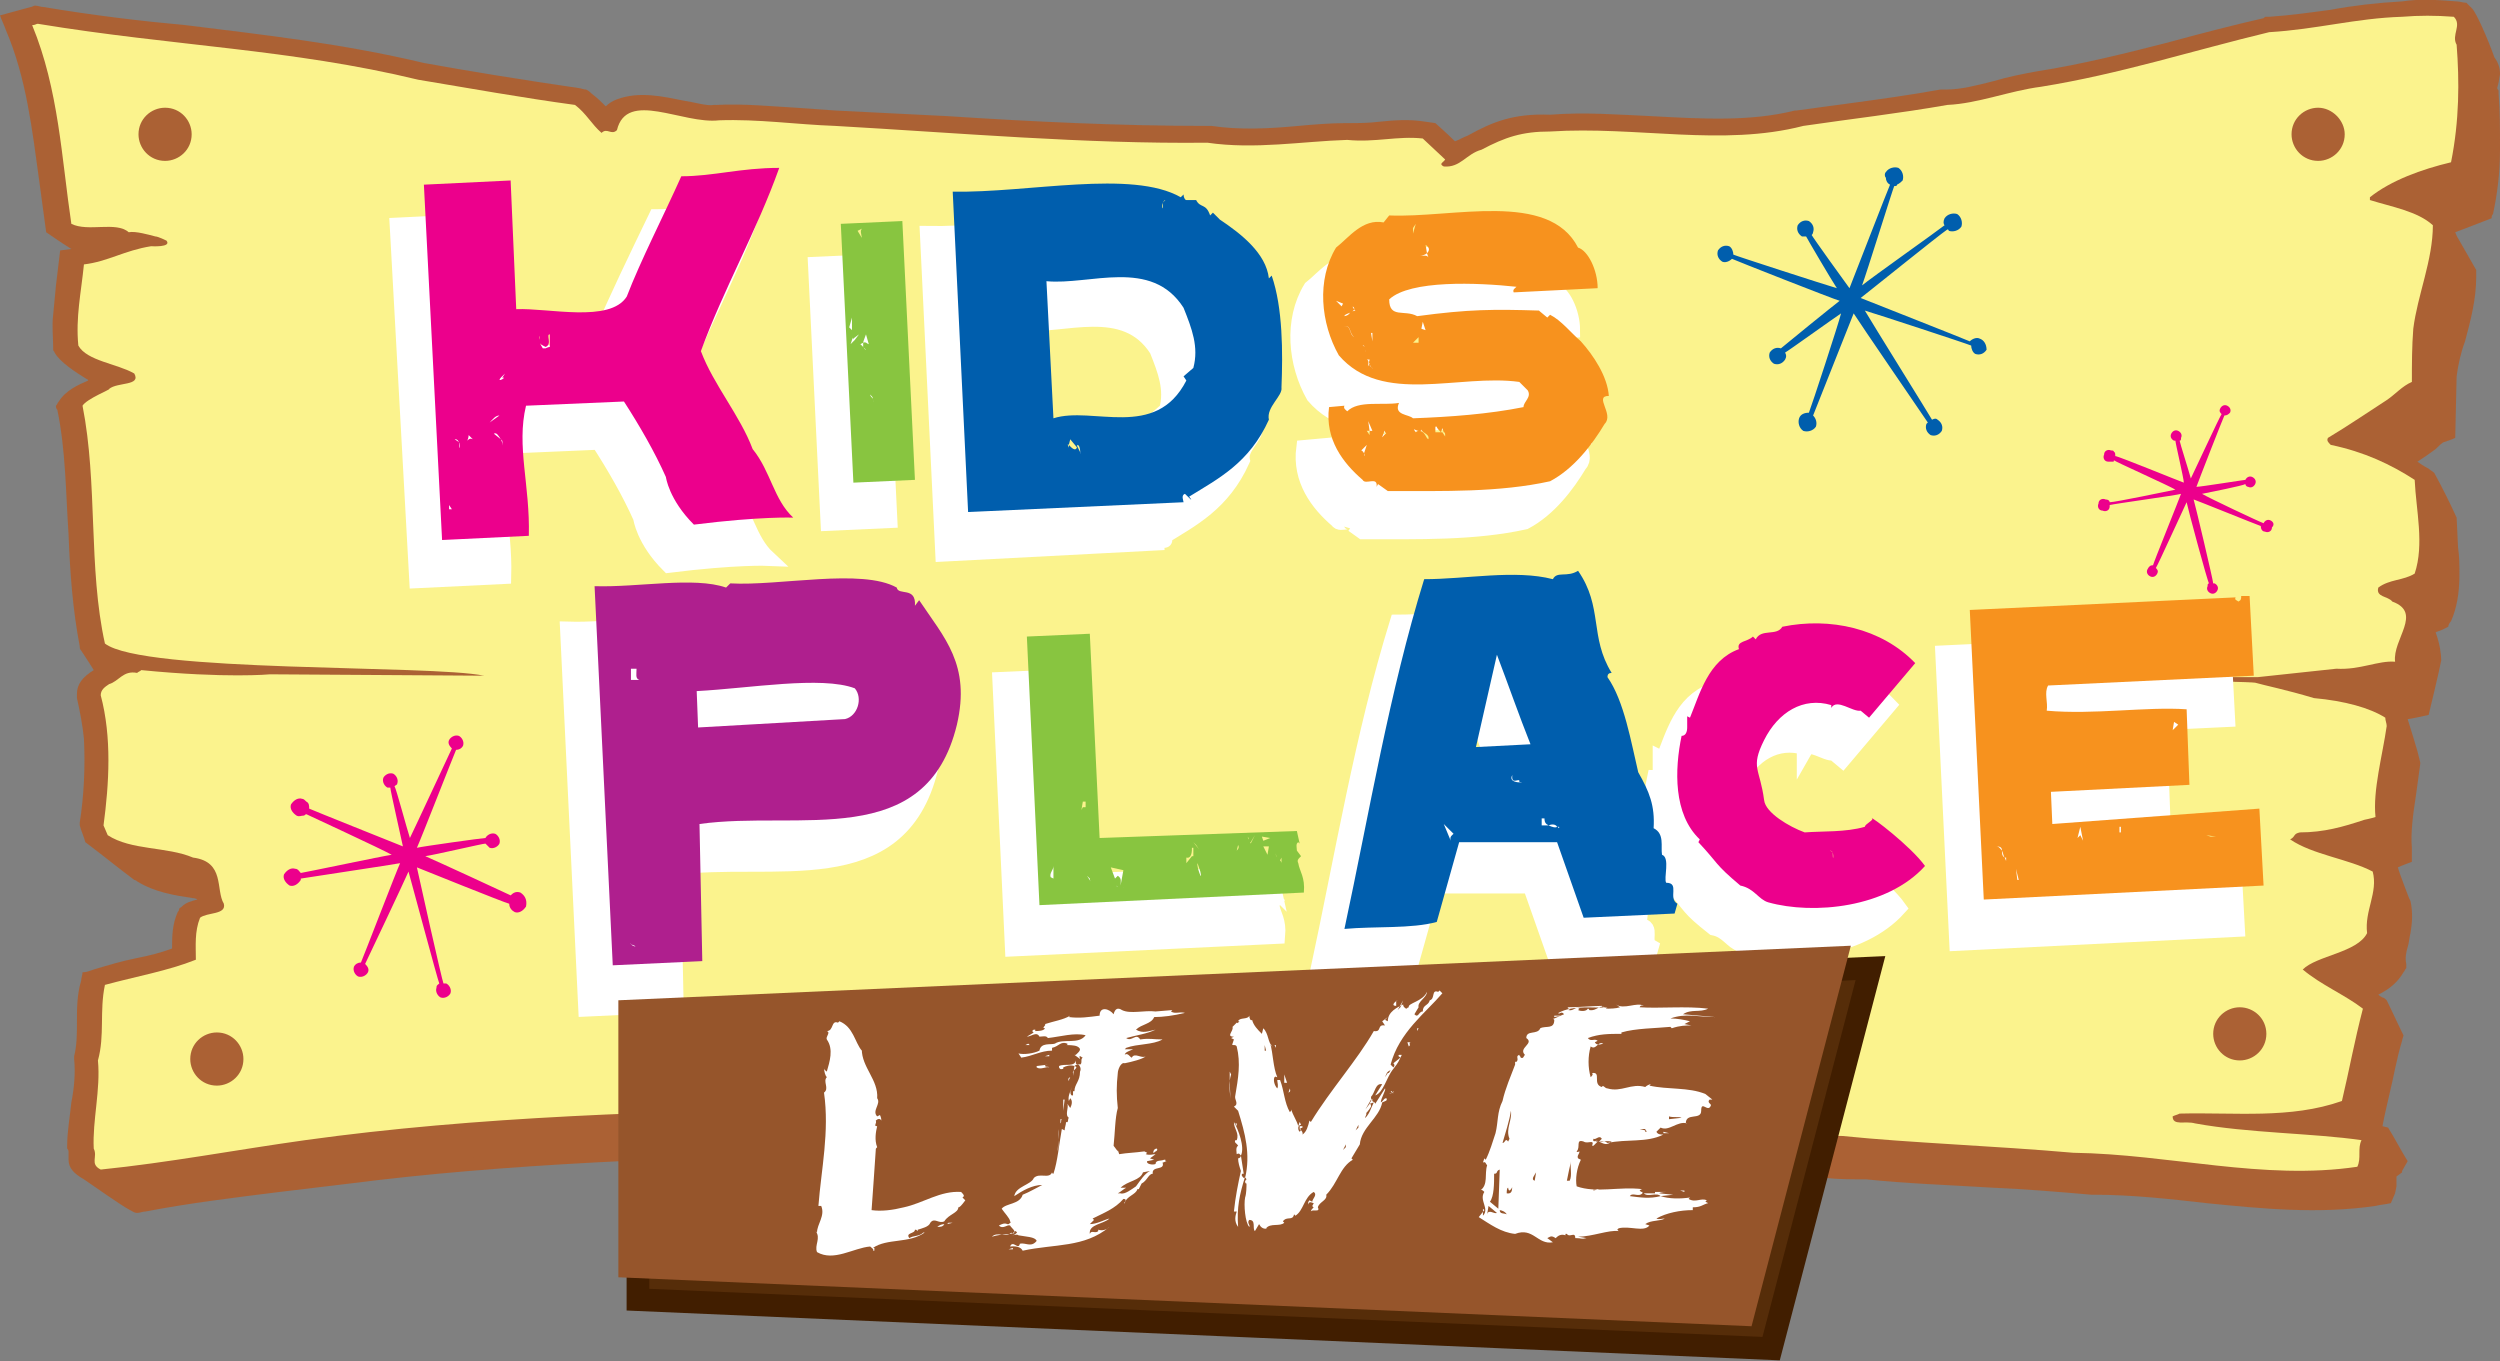
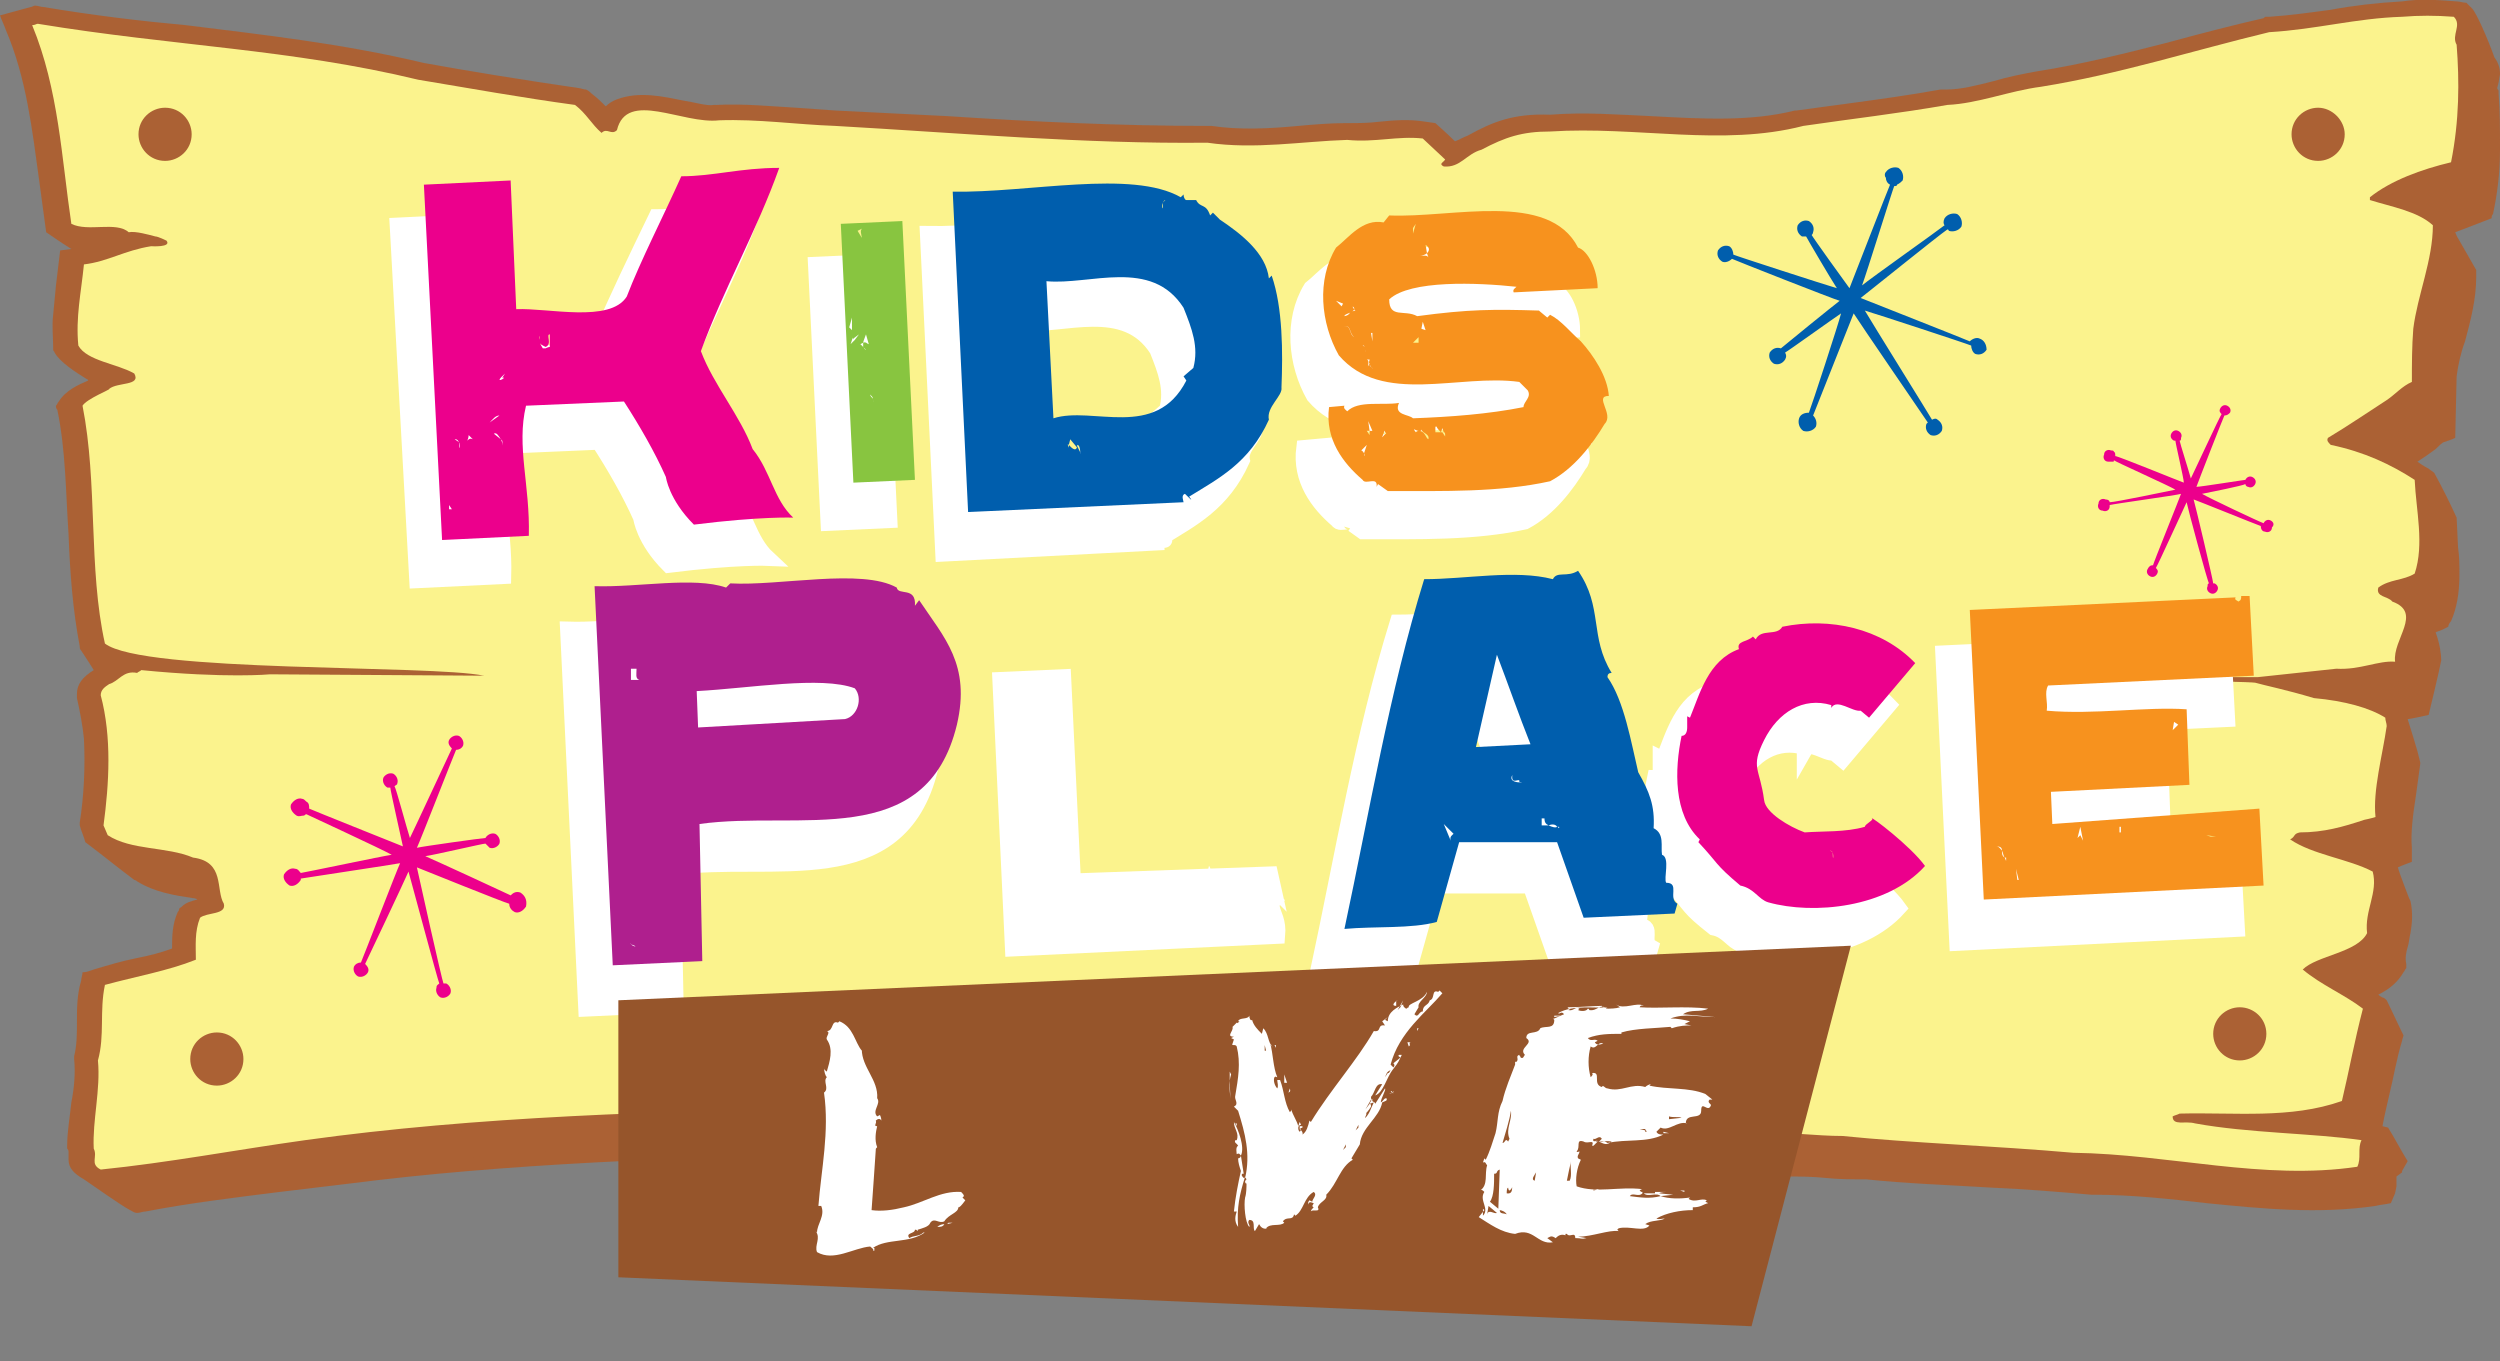
<svg xmlns="http://www.w3.org/2000/svg" version="1.1" id="Layer_1" x="0px" y="0px" viewBox="0 0 178.7 97.3" style="enable-background:new 0 0 178.7 97.3;" xml:space="preserve">
  <rect x="0" y="0" width="178.7" height="97.3" fill="#808080" stroke="none" />
  <style type="text/css">
	.st0{fill:#AB6134;}
	.st1{fill:#FBF38D;}
	.st2{fill:#FFFFFF;stroke:#FFFFFF;stroke-width:1.089;}
	.st3{fill:#FFFFFF;stroke:#FFFFFF;stroke-width:1.13;}
	.st4{fill:#562D09;stroke:#411E00;stroke-width:1.621;}
	.st5{fill:#96552B;}
	.st6{fill:#FFFFFF;}
	.st7{fill:#EC008C;}
	.st8{fill:#88C540;}
	.st9{fill:#005EAD;}
	.st10{fill:#F7921E;}
	.st11{fill:#AF1F8E;}
</style>
  <g>
    <g>
      <path class="st0" d="M171.7,83.8v-0.1l0.4-0.7c-0.5-0.8-0.9-1.6-1.4-2.4l-0.4-0.1c0.1-0.6,0.5-2.3,0.5-2.3    c0.3-1.2,0.5-2.5,0.9-3.8c0-0.1,0.1-0.3,0.1-0.4c-0.4-0.8-0.8-1.7-1.2-2.5c-0.1-0.1-0.2-0.2-0.3-0.2c0,0-0.2-0.1-0.3-0.2    c0.8-0.4,1.4-0.9,1.8-1.6c0.1-0.1,0.1-0.2,0.2-0.3c0-0.1,0-0.2,0-0.3c-0.1-0.4,0-0.9,0.1-1.2c0.1-0.3,0.1-0.6,0.2-1    c0.1-0.6,0.2-1.4,0-2.3l-0.1-0.2c0,0-0.7-1.8-0.8-2.2c0.2-0.1,1-0.4,1-0.4c0-0.3,0-0.7,0-1l0,0c-0.1-1.1,0.1-2.5,0.3-3.8l0.3-2.2    v-0.1l-0.2-0.8c0,0-0.5-1.7-0.7-2.3c0.2,0,1.5-0.3,1.5-0.3s0.8-3.3,0.9-3.9c0-0.4-0.1-1.2-0.4-2c0.2-0.1,0.3-0.1,0.5-0.2l0.4-0.2    c0-0.1,0.1-0.3,0.2-0.4c0.4-0.9,0.6-2,0.6-3.3c0-0.7,0-1.3-0.1-2l-0.1-2.1c-0.5-1.1-1-2.1-1.6-3.2c-0.1-0.1-0.3-0.2-0.4-0.3    c0,0-0.4-0.2-0.8-0.5c0.3-0.2,0.6-0.4,0.6-0.4l0.7-0.5c0.2-0.2,0.5-0.5,0.6-0.5c0.3-0.1,0.6-0.2,0.8-0.3l0.1-4.4    c0.1-0.8,0.3-1.7,0.6-2.5c0.4-1.5,0.8-3,0.8-4.6c0-0.1,0-0.1,0-0.2s0-0.2,0-0.3c-0.4-0.7-0.8-1.4-1.2-2.1c0,0-0.2-0.3-0.3-0.6    c0.8-0.3,2.6-1,2.6-1c0-0.1,0-0.2,0.1-0.3c0.3-1.4,0.5-2.9,0.5-4.6c0-1.4,0-2.8-0.1-4V6.5c0-0.1-0.1-0.1-0.1-0.2l0.1-0.4l0.1-0.6    c0-0.4-0.1-0.8-0.4-1.2c-0.5-1.4-1.3-3.2-1.6-3.5c-0.1-0.1-0.3-0.3-0.4-0.4c-0.2,0-0.5-0.1-0.7-0.1c-1.3-0.1-2.6-0.2-3.9,0    c-1.8,0.1-3.5,0.3-5.1,0.6c-1.5,0.2-2.9,0.4-4.4,0.5c-0.1,0-0.1,0-0.2,0c-0.1,0-0.1,0-0.2,0.1c-2.2,0.5-4.5,1.1-6.7,1.7    c-3.1,0.8-6.3,1.6-9.5,2.1c-1.1,0.2-2.1,0.4-3.1,0.7c-1.2,0.3-2.3,0.6-3.4,0.6h-0.2c-0.1,0-0.1,0-0.2,0c-2.2,0.4-4.4,0.7-6.6,1    l-3.7,0.5h-0.1c-3.2,0.8-6.6,0.6-10.3,0.4c-2.3-0.1-4.7-0.3-7.2-0.1c-2.6-0.1-4.1,0.5-5.9,1.5c-0.3,0.1-0.6,0.3-0.9,0.4    c-0.5-0.5-1.4-1.3-1.4-1.3l-0.7-0.1c-1.2-0.2-2.3-0.1-3.3,0c-0.8,0.1-1.5,0.1-2.2,0.1h-0.1h-0.1c-1.1,0-2.3,0.1-3.4,0.2    c-2.1,0.2-4.2,0.3-6.2,0h-0.2h-0.2c-6.1,0-12.4-0.3-18.5-0.7l-8-0.4l-2.8-0.2c-1.8-0.1-3.7-0.3-5.7-0.2h-0.1H51    c-0.4,0.1-1.4-0.2-2.1-0.3c-1.5-0.3-3.2-0.7-4.8-0.1c-0.3,0.1-0.6,0.3-0.8,0.5c-0.3-0.3-0.6-0.6-1-0.9c-0.1-0.1-0.2-0.2-0.4-0.3    c-0.2,0-0.4-0.1-0.5-0.1c-4.1-0.6-7.8-1.2-11.1-1.8c-5.9-1.4-11.4-2-17-2.7C10,1.5,6.7,1.1,3.1,0.5c-0.2,0-0.4-0.1-0.6-0.1    c-0.1,0-0.2,0.1-0.3,0.1C1.5,0.7,0.7,0.9,0,1.1c0.1,0.3,0.3,0.7,0.4,1c1.5,3.5,1.9,7.2,2.4,10.8l0.5,3.7c0,0,1,0.7,1.8,1.2    l-0.8,0.1c-0.1,0.8-0.2,1.7-0.3,2.5l-0.2,2.1c-0.1,0.8,0,1.6,0,2.3V25c0,0.1,0.1,0.1,0.1,0.2c0.4,0.7,1.5,1.4,2.3,1.9    c0,0,0.1,0,0.1,0.1c-0.7,0.3-1.6,0.7-2.1,1.5C4.1,28.8,4.1,28.9,4,29c0,0.1,0,0.2,0.1,0.3c0.6,2.9,0.6,5.9,0.8,8.9    c0.1,2.7,0.3,5.4,0.8,8c0,0.1,0,0.2,0.1,0.3c0,0,0.6,0.9,0.9,1.4l0,0c-0.8,0.5-1.2,1-1.2,1.7v0.1c0,0,0,0,0,0.1v0.1    c0.2,0.9,0.4,1.9,0.5,2.9c0.1,2,0,4.1-0.3,6V59c0.1,0.4,0.3,0.8,0.4,1.2c1.2,0.9,2.3,1.8,3.5,2.7c0.1,0,0.2,0.1,0.2,0.1    c1.3,0.8,2.7,1,4,1.2c0,0,0.2,0,0.3,0.1c-0.4,0.1-0.8,0.2-1.1,0.5c-0.1,0.1-0.2,0.1-0.2,0.2s-0.1,0.2-0.1,0.2    c-0.4,0.9-0.4,1.8-0.4,2.6c-0.8,0.3-1.6,0.5-2.6,0.7s-2,0.5-3,0.8c-0.3,0.1-0.5,0.2-0.8,0.2c0,0.2-0.1,0.4-0.1,0.6    c-0.3,1-0.3,2-0.3,2.9s0,1.7-0.2,2.5v0.1v0.1c0.1,1,0,2.1-0.2,3.1c-0.1,1-0.3,2.1-0.3,3.1c0,0.1,0,0.1,0,0.2c0,0,0.1,0.1,0.1,0.2    v0.2v0.4c0,0.6,0.4,1,1.1,1.4c0.6,0.4,2.7,1.9,3.3,2.2c0.2,0.1,0.3,0.2,0.5,0.2s0.4-0.1,0.6-0.1c3.1-0.6,6.4-1,9.6-1.4l5-0.6    c10.9-1.4,23.3-1.9,38.4-2.2c0.3,0,0.6,0,0.9-0.1c0.1,0,0.4,0.1,0.4,0.1l1-0.4l0,0c0.6-0.3,1.1-0.7,1.5-1c0.4,0.4,0.7,0.7,0.7,0.7    l0.2,0.2h1c7.1,0.3,13.8,0.3,20.3,0.4c10.1,0.1,19.6,0.2,30.2,1c0.7,0,1.8-0.2,2.2-0.4h0.1h0.1c0.9-0.4,1.8-0.8,2.7-1.4l0.1,0.1    c0.3,0.7,1.6,2.2,2.5,2.4c0.1,0,0.2,0.1,0.3,0.1s0.2,0,0.3,0c0.8,0,1.6,0,2.6,0.1c0.9,0.1,1.9,0.1,2.9,0.1    c2.8,0.3,5.8,0.4,9.1,0.6c2.3,0.1,4.7,0.3,7,0.5h0.1h0.1c2.6,0,5.4,0.3,8,0.6c4,0.4,8,0.8,12.1,0.2c0.4-0.1,0.7-0.1,1.1-0.2    c0.1-0.2,0.2-0.5,0.3-0.7l0.1-0.5c0-0.2,0-0.5,0-0.7L171.7,83.8z" />
      <path class="st1" d="M175.2,11.6c0.6-3,0.6-5.8,0.4-8.4c-0.4-0.7,0.4-1.4-0.2-2c-1.3-0.1-2.5-0.1-3.7,0c-3.3,0.1-6.1,0.9-9.5,1.1    c-5.4,1.3-10.7,3-16.3,3.9c-2.3,0.3-4.5,1.2-6.7,1.3c-3.4,0.6-6.9,1-10.3,1.5c-5.8,1.5-11.9,0-18.1,0.4c-2,0-3.2,0.4-4.9,1.3    c-1.1,0.3-1.5,1.3-2.7,1.2c-0.4-0.2,0-0.3,0.1-0.5l-1.6-1.5c-1.8-0.2-3.4,0.3-5.4,0.1c-3.2,0.1-6.6,0.7-10,0.2    C77.6,10.3,68.5,9.5,59.7,9c-2.8-0.1-5.5-0.5-8.3-0.4c-2.6,0.3-6.6-2.2-7.3,0.7c-0.4,0.4-0.7-0.2-1.1,0.2c-0.7-0.6-1.1-1.4-1.9-2    C37.4,7,33.5,6.3,29.9,5.7c-9.1-2.2-17.5-2.4-27.2-4c-0.1,0-0.2,0.1-0.4,0.1C4.2,6.4,4.4,11.3,5.1,16c1.2,0.6,3.2-0.2,4.1,0.6    c0.5-0.1,1.5,0.2,1.9,0.3c0.2,0,0.8,0.3,0.8,0.3c0.4,0.5-1.1,0.4-1.1,0.4c-1.9,0.3-3.1,1.1-4.8,1.3c-0.2,2-0.6,3.8-0.4,5.8    c0.6,1.1,2.8,1.3,4,2c0.5,0.9-1.2,0.6-1.8,1.1c0.2,0-1.6,0.7-1.9,1.2C7,34.6,6.3,40.6,7.5,46c2.7,2.1,23.3,1.5,27.1,2.3    c0.1,0-15.3-0.1-15.3-0.1s-3.1,0.3-9.2-0.3C10,48,9.9,48,9.8,48.1c-1-0.2-1.3,0.6-2,0.8c-0.3,0.2-0.6,0.4-0.6,0.8    C8,52.7,7.8,56,7.4,59c0.1,0.2,0.2,0.5,0.3,0.7c1.7,1.1,4.2,0.8,6.1,1.6c2.3,0.3,1.6,2.3,2.2,3.3c0.2,0.8-1.2,0.6-1.7,1    c-0.4,1-0.3,2-0.3,3c-2,0.8-4.3,1.2-6.5,1.8c-0.4,1.9,0,3.6-0.5,5.4c0.2,2.1-0.4,4.3-0.3,6.3c0.3,0.6-0.3,1.1,0.5,1.5    c4.9-0.5,9.6-1.4,14.6-2.1c12.2-1.7,25.5-2.1,38.9-2.3c0.5,0.1,0.7-0.4,1.3-0.2c1-0.5,1.6-1.3,2.4-1.9c0.3-0.3,0.6-0.9,1.4-0.6    l0.8,2.2c17.9,0.7,33.2,0.1,51.2,1.4c0.5,0,0.7-0.4,1.3-0.2c2.5-1,4.1-2.4,6-3.6c0.4-0.1,0.4,0.1,0.6,0.2    c-0.3,1.1-1.3,1.8-1.4,2.8c0.3,0.2,1.3,1.6,1.7,1.7c1.8-0.1,3.8,0.2,5.7,0.2c4.9,0.5,10.8,0.7,16.5,1.2c6.9,0.1,13.6,2,20.3,1    c0.3-0.6,0-1.3,0.3-1.9c-3.4-0.5-8.1-0.5-11.9-1.2c-0.7-0.2-1.6,0.2-1.6-0.5c0.2-0.1,0.3-0.1,0.5-0.2c4-0.1,7.9,0.4,11.6-0.9    c0.5-2.1,0.9-4.3,1.5-6.6c-1.3-1-3-1.7-4.3-2.8c1-1,3.9-1.2,4.6-2.6c-0.2-1.6,0.8-2.9,0.4-4.4c-1.7-0.9-4.3-1.2-5.9-2.3    c0.4-0.2,0.2-0.4,0.7-0.5c1.7,0,3.1-0.4,4.6-0.9c0,0,0.5-0.1,0.8-0.2c-0.2-1.9,0.5-4.4,0.8-6.5c0-0.2-0.1-0.4-0.1-0.6    c-1.1-0.7-2.9-1.2-5.1-1.4c-2-0.6-3.5-0.9-4.2-1.1c-0.5-0.1-13.8-0.3-13.7-0.3c0.1-0.1,13.4-0.1,13.9-0.1c1-0.1,2.8-0.3,5.6-0.6    c1.7,0.1,3-0.6,4.2-0.5c-0.2-1.6,2-3.5-0.2-4.3c-0.3-0.4-1.2-0.3-1-1c0.8-0.6,1.8-0.5,2.6-1c0.7-2.1,0.1-4.5,0-6.7    c-1.7-1.1-3.6-2-6-2.5c-0.2-0.2-0.3-0.3-0.2-0.5c1.5-0.9,2.8-1.8,4.2-2.7c0.6-0.4,1.1-1,1.8-1.3c0-1.3,0-2.5,0.1-3.8    c0.3-2.4,1.4-4.9,1.4-7.4c-1.1-1-2.9-1.3-4.5-1.8c0-0.1,0-0.1,0-0.2C170.9,12.9,173.1,12.1,175.2,11.6z" />
      <g>
        <path class="st0" d="M173.8,47.1c0-0.2-0.4-0.8-0.6-1.4c-0.1-0.3-0.3-0.6-0.5-0.9c-0.1,0.3-0.2,0.6-0.3,0.9     c-0.2,0.4-0.4,0.9-0.4,1.3c0,0.1,0,0.2,0,0.3c0,0.2,0,0.4,0.1,0.7c0.4,0.8,0.7,1.6,1,2.3C173.2,49.9,173.8,47.5,173.8,47.1z" />
        <path class="st0" d="M171.1,42.2c0.2,0.1,0.3,0.2,0.5,0.3c0.5,0.2,0.8,0.5,1,0.7c0.2,0.4,0.5,0.7,0.7,1.1l0,0     c0.2-0.1,0.5-0.2,0.8-0.3c-0.4-0.8-0.8-1.6-1.3-2.3c-0.3,0.2-0.7,0.2-1,0.3C171.5,42.1,171.3,42.1,171.1,42.2z" />
        <path class="st0" d="M171.2,54.1c-0.3,1.4-0.6,2.6-0.5,3.9c0,0-0.1,0.5-0.2,0.8c0.2,0.4,0.4,0.9,0.5,1.3c0-1,0.2-2.2,0.4-3.3     c0,0,0.3-1.9,0.3-2.1c0,0-0.1-0.8-0.2-0.8c0,0-0.1-0.4-0.3-1C171.3,53.3,171.3,53.7,171.2,54.1z" />
        <path class="st0" d="M168,60.9c0.6,0.2,1.2,0.4,1.8,0.6c0.3-0.1,0.8-0.3,1-0.3c-0.3-0.7-0.6-1.4-0.9-2.1c-0.2,0-0.3,0.1-0.5,0.1     c-1.2,0.4-2.5,0.7-3.9,0.9C166.2,60.4,167.1,60.7,168,60.9z" />
        <path class="st0" d="M175.8,19.4c-0.2-0.3-0.9-1.6-1.1-1.8c-0.1,1.1-0.4,2.3-0.7,3.4c-0.2,0.9-0.5,1.8-0.6,2.7     c0,0.1-0.1,2.9-0.1,3.9c0.4,0.7,0.7,1.5,1.1,2.2c0-1.1,0.1-3,0.1-3l0,0c0.1-0.9,0.3-1.8,0.6-2.7c0.4-1.4,0.8-2.9,0.7-4.4     C175.8,19.6,175.8,19.6,175.8,19.4C175.8,19.5,175.8,19.4,175.8,19.4z" />
-         <path class="st0" d="M171,66.7c0.1-0.6,0.2-1.2,0-1.9v-0.2c0,0-0.1-0.4-0.3-0.8c0,0.1-0.1,0.3-0.1,0.4c0,0.2-0.1,0.3-0.1,0.5     s-0.1,0.3-0.1,0.5c-0.1,0.5-0.2,0.9-0.1,1.4c0,0.1,0,0.2-0.1,0.3c0,0-0.1,0.1-0.1,0.2c0.2,0.4,0.4,0.8,0.6,1.3     c0-0.2,0.1-0.4,0.1-0.6C170.8,67.3,170.9,67,171,66.7z" />
        <path class="st0" d="M173.3,41.4c0.4,0.6,0.7,1.3,1.1,1.9c0.2-0.7,0.3-1.4,0.3-2.3l-0.1-1.9c0,0-0.1-1.8-0.1-1.9s-0.5-1-0.9-1.8     c0,0.3,0,0.5,0.1,0.7c0.1,0.6,0.1,1.3,0.2,2c0,1.1-0.1,2.1-0.4,3.1C173.4,41.3,173.4,41.3,173.3,41.4z" />
        <path class="st0" d="M170.3,83.9l0.1-0.4c0,0,0.1-0.2,0.2-0.4c-0.1-0.2-0.6-1.1-0.9-1.5c0,0.1-0.1,0.1-0.1,0.2c0,0.1,0,0.3,0,0.5     s0,0.4,0,0.6c0,0.1-0.1,0.3-0.1,0.4c0,0.1-0.1,0.2-0.1,0.2c0.3,0.4,0.5,0.8,0.8,1.2c0-0.1,0-0.2,0-0.4     C170.3,84.2,170.3,84,170.3,83.9z" />
        <path class="st0" d="M166,69.3c0.5,0.4,1.1,0.7,1.7,1.1c0.2,0.1,0.4,0.2,0.6,0.4c0.1,0,0.2-0.1,0.2-0.1c0.7-0.3,1.4-0.6,1.8-1.1     c-0.3-0.6-0.6-1.3-0.9-1.9c-0.7,0.5-1.5,0.9-2.3,1.1C166.7,68.9,166.3,69.1,166,69.3z" />
        <path class="st0" d="M170.4,74.4v-0.1c0-0.1-0.4-0.9-0.7-1.5c-0.3,1.1-0.5,2.2-0.8,3.3c-0.2,0.9-0.4,1.9-0.6,2.8     c0.2,0.5,0.5,1,0.7,1.4c0.2-0.9,0.4-2,0.4-2C169.8,77,170.1,75.7,170.4,74.4z" />
        <path class="st0" d="M176,11.8c0.4,0.7,0.8,1.3,1.2,2c0.2-1,0.2-2.1,0.3-3.2c0-1.4,0-2.8-0.1-4l0,0l0,0c0-0.1-0.1-0.3-0.1-0.4     l0.1-0.5c0-0.2,0.1-0.3,0.1-0.5c0-0.3-0.1-0.5-0.3-0.7c0,0,0,0-0.1-0.1V4.3c-0.2-0.6-0.4-1.1-0.7-1.6c0,0.1,0,0.1,0,0.2     c0,0.1,0,0.2,0,0.2v0.1v0.1c0.1,1.2,0.1,2.5,0.1,3.9C176.5,8.7,176.3,10.2,176,11.8C176,11.7,176,11.8,176,11.8z" />
        <path class="st0" d="M163.4,80.4c1.8,0.2,3.6,0.2,5.1,0.4c-0.3-0.5-0.5-1.1-0.8-1.6c-2.6,0.9-5.3,0.8-8,0.8     C160.9,80.2,162.2,80.3,163.4,80.4z" />
        <path class="st0" d="M118.9,80.5c-0.2,0.1-0.5,0.1-0.8,0.1c-10.8-0.8-20.4-0.9-30.7-1c-6.4-0.1-13-0.1-19.9-0.4l0.7,0.6     c0.4,0.5,0.9,0.9,1.1,1.2c0.1,0,0.3,0,0.3,0c7,0.3,13.7,0.3,20.2,0.4c10.1,0.1,19.7,0.2,30.4,1c0.2,0,0.3,0,0.5-0.1L118.9,80.5z" />
        <path class="st0" d="M66.4,79.2L66.3,79c-0.1-0.4-0.5-1.2-0.7-1.7c-0.1,0.1-0.2,0.2-0.2,0.2l0,0l-0.7,0.6c-0.5,0.5-1,1-1.8,1.4     c-0.1,0-0.1,0-0.2,0.1c0.8,0.6,2.4,1.8,2.4,1.8c0.1,0,0.1,0,0.1,0c0.7-0.4,1.2-0.8,1.7-1.3l0.2-0.2L66.4,79.2z" />
        <path class="st0" d="M61.8,79.6c-0.2,0.1-0.4,0.1-0.7,0.1C45.7,80,33.2,80.5,22.3,82c-1.7,0.2-3.3,0.4-4.9,0.6     c-3.1,0.4-6.2,1-9.2,1.4c0.9,0.6,2.1,1.5,2.4,1.6c0,0,0,0,0.1,0h0.1c3.1-0.6,6.4-1.1,9.6-1.4l5-0.6c11-1.4,23.4-1.9,38.6-2.2l0,0     l0,0c0.1,0,0.2,0,0.3,0C64.2,81.5,62.6,80.3,61.8,79.6z" />
-         <path class="st0" d="M168.7,83.8c-4,0.6-8,0.1-12-0.4c-2.7-0.3-5.5-0.6-8.3-0.6c0,0,0,0-0.1,0c0,0,0,0-0.1,0     c-2.4-0.2-4.8-0.4-7.1-0.5c-3.3-0.2-6.4-0.4-9.2-0.6c-1,0-1.9-0.1-2.9-0.1c-1-0.1-1.8-0.1-2.7-0.1l0,0h0.1l0,0l0.1,0.1     c0.1,0.1,0.2,0.2,0.3,0.3c0,0,0.6,0.7,0.6,0.8c0.2,0.2,0.3,0.4,0.7,0.5l0,0l0,0c0.9,0,1.8,0,2.8,0.1c0.9,0.1,1.9,0.1,2.8,0.1l0,0     l0,0c2.8,0.3,5.8,0.5,9.1,0.7c2.3,0.1,4.7,0.3,7.1,0.5l0,0l0,0c2.7,0,5.5,0.3,8.2,0.6c3.8,0.4,7.7,0.8,11.5,0.2     C169.5,84.9,169.1,84.4,168.7,83.8z" />
        <path class="st0" d="M123.9,79.4v-0.2c0.1-0.6,0.4-1.1,0.8-1.6c0,0,0,0,0-0.1l0,0c-1.4,1-4.9,2.8-4.9,2.8l1.7,1.8h0.1     c1-0.4,3.2-1.7,3.2-1.7L123.9,79.4z" />
        <path class="st0" d="M8.2,17.8c0.5-0.2,1.1-0.3,1.7-0.5c-0.3-0.1-0.4-0.1-0.5-0.1s-0.5,0.1-0.5,0.1c-0.1-0.1-0.2-0.2-0.3-0.3     c-0.2-0.2-0.6-0.2-1.5-0.2c-0.3,0-0.7,0-1.1,0c0.6,0.4,1.2,0.8,1.7,1.1C7.9,17.9,8.1,17.9,8.2,17.8z" />
        <path class="st0" d="M8.2,26.7c0.1,0.1,0.2,0.2,0.3,0.3c0.1,0,0.2,0,0.3-0.1C8.6,26.9,8.4,26.8,8.2,26.7z" />
        <path class="st0" d="M171.4,32.7l1.3-0.9l0.6-0.5c0.3-0.3,0.6-0.5,0.9-0.7c-0.4-0.9-0.9-1.8-1.3-2.7c-0.3,0.1-0.5,0.3-0.8,0.6     l-0.6,0.5c0,0-2.9,1.8-3.6,2.3C169.2,31.6,170.4,32.1,171.4,32.7C171.3,32.7,171.3,32.7,171.4,32.7z" />
        <path class="st0" d="M170.5,50.5l1.9-0.3c-0.3-0.8-0.6-1.6-1-2.3h-0.1c-0.5,0-0.9,0.1-1.5,0.2c-0.7,0.2-1.6,0.3-2.6,0.3     c-1.5,0.2-3,0.3-4.5,0.4c1.2,0.1,2.4,0.4,3.4,0.6C167.9,49.6,169.4,50,170.5,50.5z" />
        <path class="st0" d="M174.6,15.8c0.8-0.3,2-0.8,2.3-1c-0.5-0.9-1.1-1.8-1.6-2.6l0,0c-1.7,0.4-3.4,1-4.6,1.9     c0.3,0.1,0.6,0.2,0.6,0.2C172.5,14.6,173.7,15,174.6,15.8z" />
        <path class="st0" d="M11,62.1l0.2,0.1c1,0.6,2.2,0.8,3.4,1c0.2,0,0.5,0.1,0.7,0.1c-0.2-1-0.3-1.5-1.2-1.6H14h-0.1     c-0.7-0.3-1.6-0.4-2.5-0.5c-0.7-0.1-1.4-0.2-2.1-0.4C10,61.3,11,62.1,11,62.1z" />
        <path class="st0" d="M8.6,47.7c0.2-0.1,0.4-0.2,0.6-0.2c-0.4-0.1-0.7-0.3-1.1-0.5C8.3,47.3,8.5,47.5,8.6,47.7z" />
      </g>
    </g>
    <g>
      <path class="st2" d="M46.9,15.5c2.3,0,4.2-0.6,7-0.6c-1.6,4.5-4,8.7-5.6,13.1c0.9,2.4,2.8,4.6,3.7,7c1.3,1.6,1.5,3.6,2.9,4.9    c0,0-2.3-0.1-7.1,0.5c-1.8-1.8-2-3.4-2-3.4c-0.8-1.8-1.9-3.7-3-5.4l-7,0.3c-0.7,2.9,0.3,5.7,0.2,9.3l-6.2,0.3l-1.4-25.4l6.2-0.3    L35,25c2.3-0.1,6.7,1,7.9-0.9C44,21.5,45.5,18.4,46.9,15.5z M29.9,30.9l-0.4-1L29.9,30.9z M30.3,39.4h0.2l-0.2-0.3V39.4z M31,23.8    l-0.5-0.3L31,23.8z M31,34.6c0.1,1.1,0.2-0.3-0.3-0.2L31,34.6z M31.4,27.5l-0.4-1L31.4,27.5z M31.6,34.4c0.1-0.1,0.2-0.2,0.4-0.1    L31.7,34C31.7,34,31.6,34.2,31.6,34.4C31.5,34.5,31.5,34.5,31.6,34.4C31.5,35.5,31.5,34.9,31.6,34.4z M33.2,33.2    C33.2,33.7,33.1,33.4,33.2,33.2l0.7-0.5C33.6,32.6,33.4,32.9,33.2,33.2L33.2,33.2z M33.4,33.9l0.5,0.4c0.2,0.4,0.2,0.9,0.1,0.1    l-0.1-0.1C33.8,34.1,33.7,33.8,33.4,33.9z M34.3,29.6c-1,0.9,0.3,0.2-0.2,0.3L34.3,29.6z M34.3,25.8l0.3,0.8L34.3,25.8z     M34.5,28.8l0.3,0.7L34.5,28.8z M37.5,27.8v-0.9c-0.3,0,0.2,0.7-0.3,0.9c-0.2-0.1-0.4-0.2-0.4-0.3c-0.1-0.1,0-0.3,0-0.5    c-0.1,0.2,0,0.4,0,0.5s0.1,0.2,0.2,0.4c0.1,0,0.2,0,0.2,0C37.2,27.8,37.3,27.8,37.5,27.8z" />
      <path class="st2" d="M59.2,37.4l-0.9-18.5l4.4-0.2l0.9,18.5L59.2,37.4z M59.1,25.7l-0.2,0.7l0.2,0.2V25.7z M59.2,26.9L59,27.5    l0.3-0.3l0,0l0.3-0.4l-0.3,0.4C59.2,27.2,59.1,27.1,59.2,26.9z M59.8,19.2l-0.4,0.2l0.3,0.5C59.7,19.7,59.6,19.3,59.8,19.2z     M59.9,27.5l-0.2,0.1l0.2,0.2C60,27.9,60,28,60.1,28l-0.2-0.2C59.9,27.7,59.9,27.6,59.9,27.5c0.2-0.1,0.3,0.1,0.4,0.1l-0.2-0.7    C60,27.1,59.9,27.3,59.9,27.5z M60.6,31.4C60.6,31.8,60.7,31.7,60.6,31.4c0-0.1-0.1-0.2-0.2-0.3C60.4,31.3,60.5,31.3,60.6,31.4z" />
      <path class="st2" d="M88.8,22.8l0.2-0.2c0.8,2.3,0.8,5.5,0.7,8c0.1,0.6-1.1,1.4-0.9,2.3c-1.4,3.1-3.6,4.2-5.7,5.5    c0.4,0.5-0.1,0-0.3-0.2c-0.3,0.1-0.1,0.5-0.1,0.6l-15.3,0.8l-1.1-22.9c5.4,0.1,12.8-1.6,16.3,0.4l0.2-0.2c0,0.2,0.1,0.4,0.2,0.4    h0.7c0.3,0.6,0.7,0.3,1,1.1l0.2-0.2l0.5,0.5C86.9,19.6,88.7,21,88.8,22.8z M67.2,20.6l0.2-1L67.2,20.6z M69.2,24l0.7,0.1L69.2,24z     M70.1,21l0.3,0.8L70.1,21z M83.4,29.3c0.4-1.5-0.1-2.8-0.7-4.3c-2.3-3.6-6.7-1.6-9.8-1.9l0.5,9.8c2.8-0.9,7.3,1.6,9.5-2.7    l-0.2-0.3L83.4,29.3z M75.4,35.2c0,0.5,0.1-0.5-0.2-0.5c0,0.1,0,0.2,0,0.2l-0.5-0.6l-0.1,0.5c-0.1-0.1-0.1,0,0,0.2v-0.2    c0.1,0.1,0.5,0.6,0.6,0.1L75.4,35.2z M81.2,17.4L81.2,17.4C81.2,17.8,81.3,18.1,81.2,17.4C81.3,17.4,81.3,17.4,81.2,17.4l0.2-0.2    C81.3,17.2,81.3,17.3,81.2,17.4L81.2,17.4z" />
      <path class="st2" d="M113.2,31.2c-1.1,0,0.4,1.3-0.3,2c-0.9,1.5-2.2,3.2-3.9,4.1c-3.6,0.8-7.6,0.7-11.6,0.7l-0.7-0.5l-0.1,0.2    c0.1-0.8-0.8-0.1-1-0.5c-1.4-1.2-2.7-2.9-2.4-5.2l1.1-0.1c-0.1,0.2,0.1,0.3,0.2,0.4c0.8-0.8,2.5-0.4,3.7-0.6    c-0.4,0.9,0.7,0.8,1,1.1c2.7-0.1,5.4-0.3,7.9-0.8c0-0.4,0.6-0.7,0.3-1.2l-0.6-0.6c-4.3-0.6-9.8,1.7-12.9-1.9    c-1.3-2.3-1.6-5.4-0.2-7.7c0.9-0.7,1.9-2.1,3.4-1.8l0.4-0.4c4.5,0.2,11.4-1.8,13.5,2.3c0.7,0.2,1.4,1.6,1.4,2.9l-6,0.3    c-0.1-0.2,0.1-0.3,0.2-0.4c-2.8-0.3-7.6-0.5-9.1,0.9c0,1.4,1.1,0.7,2,1.2c3.7-0.5,5.5-0.5,8.7-0.4l0.6,0.5l0.2-0.2    c0.8,0.4,1.5,1.3,2.2,1.9C112.1,28.4,113.1,29.9,113.2,31.2z M93.6,24.4l0.4,0.4l0.1-0.2L93.6,24.4z M94.1,26.3    c0.6-0.3,0.4,0.5,0.8,0.7C94.5,26.8,94.7,26,94.1,26.3z M94.2,25.5c0.5-0.1,0.2-0.3,0.8-0.4c-0.1,0-0.1-0.1-0.1-0.1    c0-0.1,0-0.1-0.1-0.2c0,0.1,0,0.1,0.1,0.2C94.9,25.3,94.2,25.3,94.2,25.5z M95.7,35.4l0.2-0.6l-0.4,0.4    C95.6,35.1,95.7,35.3,95.7,35.4C95.7,35.7,95.7,35.5,95.7,35.4z M95.7,27.8c0,0.9,0.1-0.2-0.2-0.1L95.7,27.8z M96,28.9    c0,0.1,0,0.2,0.1,0.2c0.2,0.3,0.1,0.1,0,0l0,0C96.1,29,96.1,29,96,28.9c-0.1-0.1,0-0.2,0-0.3h-0.2c0,0-0.1,0-0.2,0h0.2    C96.1,28.7,95.7,29.4,96,28.9z M96,33.7h0.2L95.9,33L96,33.7h-0.2L96,34V33.7z M96.2,27.4v-0.6h-0.1L96.2,27.4z M97.4,34.1    l0.2-0.4L97.4,34.1c-0.1-0.2-0.3-0.4-0.2-0.5C96.7,35,97.3,33.4,97.4,34.1z M99.6,27.4V27l-0.4,0.4H99.6z M99.2,19.3v0.4l0.2-0.7    L99.2,19.3z M100.3,34.3c0.1-0.4-0.4-0.4-0.5-0.7c0-0.1,0-0.1,0-0.2c0,0.1,0,0.2,0,0.2c0,0.1,0,0.1-0.1,0.1l0,0    c-0.2,0-0.5-0.3-0.2,0.1c0.1-0.1,0.2-0.1,0.2-0.1l0,0C100,33.8,100.1,34.3,100.3,34.3z M100.1,20.4L100.1,20.4l0.1,0.6    c-0.1,0.1-0.4,0.2-0.5,0.2s-0.1,0,0,0c0.2,0,0.5-0.1,0.6,0.1l-0.1-0.3C100.3,20.9,100.4,20.7,100.1,20.4L100.1,20.4L100.1,20.4z     M99.8,26.5l0.3,0.1L99.9,26L99.8,26.5z M101.4,34.2c0-0.2,0-0.3-0.1-0.3l-0.1-0.3l-0.1,0.3c-0.1-0.1-0.3-0.3-0.3-0.4h-0.1v0.4    h0.1h0.2h0.1h0.1L101.4,34.2z M102.3,34.7l0.1-0.6L102.3,34.7z" />
      <path class="st3" d="M62.2,45.1c0.1,0.6,1.4-0.1,1.3,1.3l0.3-0.4c1.8,2.7,3.7,4.6,2.7,8.9C64.3,64,55.2,61,48.1,62l0.2,9.8    l-6.4,0.3L40.6,45c3.1,0.1,7.1-0.7,9.4,0.1l0.3-0.3C53.8,45,59.7,43.7,62.2,45.1z M43.2,70.5C43.4,70.8,43.8,70.8,43.2,70.5    c0-0.1-0.1-0.1-0.1-0.2v-0.2c0,0.1,0,0.1,0,0.2L43.2,70.5L43.2,70.5z M43.2,51.7h0.6c-0.3-0.1-0.2-0.4-0.2-0.8h-0.4V51.7z     M45.2,60.1l0.4-0.5L45.2,60.1z M58.5,54.5c0.9-0.2,1.3-1.5,0.7-2.2c-2.4-0.9-7.5,0-11.3,0.2l0.1,2.6L58.5,54.5z" />
      <path class="st3" d="M76,48.4L76.7,63l14.1-0.5l0.2,0.9l-0.1-0.1c-0.2,0.1-0.1,0.4-0.1,0.6l0.3,0.4L91,64.4    c-0.1,0.1-0.2,0.2-0.1,0.4c0.1,0.6,0.5,1,0.4,2.1l-18.9,0.9l-0.9-19.2L76,48.4z M73.4,65.8l0.4-0.6L73.4,65.8v-0.9    c0,0.3-0.3,0.5-0.2,0.8L73.4,65.8z M73.5,64.3h0.6H73.5z M75.3,62.8l0.3,0.8L75.3,62.8z M75.6,60.4L75.5,61l0.1-0.2h0.2v-0.4H75.6    z M75.8,65.7c0.4,0.6,0.2,0.4,0.2,0.2L75.8,65.7z M78.5,65.3l-0.9-0.2l0.3,0.8l0.2-0.2c0.3,0.2,0.2,0.4,0.2,0.7L78.5,65.3z     M77.9,66.4c0.1,0.3,1.1,0.1,0.2,0.2L77.9,66.4z M80.9,65.9l-0.3-0.7L80.9,65.9z M82.7,63.5l-0.6-0.2L82.7,63.5z M82.9,64.4v0.4    l0.4-0.5h0.1v-0.6h-0.1C83.3,63.9,83.3,64.5,82.9,64.4z M83.3,65l0.2,0.8L83.3,65z M83.6,63.4l-0.2-0.2l0.4,0.5L83.6,63.4z     M83.7,64.8c-0.1,0.2,0.4,1.5,0.2,0.6L83.7,64.8z M86.5,63.9l-0.2-0.2L86.5,63.9c0.1-0.1,0.2-0.2,0.1-0.4L86.5,63.9z M87.4,62.9    c0,0.1,0,0.2,0.1,0.2l0.1,0.3l0.3-0.6l-0.4,0.3c0,0-0.1,0-0.1-0.1V62.9z M88.3,62.9L88.3,62.9L88.3,62.9l0.1,0.3l0.5-0.2    L88.3,62.9L88.3,62.9z M88.8,64.1l0.1-0.6h-0.4L88.8,64.1z M89.3,64.1c0,0.1,0,0.3,0.1,0.3c0.1,0.2,0,0,0.1,0.1l0.1,0.1l0,0    c0,0,0.1,0.1,0.1,0.2v-0.4l-0.1,0.2c-0.1-0.1-0.1-0.1-0.2-0.1l-0.1-0.1C89.4,64.4,89.4,64.3,89.3,64.1z M90,64.1l-0.2-0.6L90,64.1    z" />
      <path class="st3" d="M117.2,66.2c1,0,0.1,1.1,0.8,1.5l-0.2,0.7l-6.5,0.3l-1.9-5.4h-7l-1.6,5.7c-1.8,0.5-4.4,0.3-6.6,0.5    c1.8-8.4,3.2-16.9,5.7-25c3,0,6.5-0.7,9.2,0c0.3-0.6,1-0.1,1.8-0.6c1.8,2.6,0.8,4.7,2.4,7.3c-0.2,0-0.3,0.1-0.3,0.3    c1.2,1.7,1.7,4.7,2.2,6.8c0.8,1.4,1.2,2.4,1.1,4c0.8,0.4,0.5,1.3,0.6,1.9C117.6,64.4,117,65.9,117.2,66.2z M102,62.6l0.2,0.2    l-0.9-0.9l0.5,1.2C101.7,62.8,101.9,62.8,102,62.6z M103.6,56.5l3.9-0.2c-0.8-2-1.6-4.3-2.4-6.4L103.6,56.5z M106.2,58.5    c-0.4,0.7,1.2,0.5,0.5,0.5C106.8,58.6,106.1,59.2,106.2,58.5z M109.5,62.3c0.1-0.1,0.1-0.1-0.1-0.1c-0.1-0.2-0.4-0.2-0.6-0.1    c-0.2-0.1-0.3-0.2-0.3-0.5h-0.2v0.5h0.2c0.1,0,0.2,0,0.3,0c0.2,0.1,0.5,0.2,0.6,0.1C109.5,62.2,109.5,62.2,109.5,62.3z     M111.5,59.3l0.3,0.7L111.5,59.3z" />
      <path class="st3" d="M119.5,63.2l0.1-0.2c-1.9-1.8-1.8-5-1.3-7.4c0.3,0,0.4-0.3,0.4-0.6v-0.8l0.2,0.1c0.7-1.7,1.3-4.1,3.5-4.9    c-0.2-0.6,0.7-0.5,1-0.9l0.2,0.2c0.4-0.8,1.5-0.2,1.9-0.9c3.4-0.7,7.1,0.1,9.5,2.6l-3.3,3.9l-0.6-0.5c-0.6,0.1-1.7-0.9-2.1-0.2    v-0.2c-2-0.6-3.8,0.5-4.8,2.5s-0.3,2,0,4.3c0.1,0.9,1.8,1.9,2.9,2.3c1.3-0.1,2.9,0,4.3-0.4c0-0.2,0.7-0.5,0.5-0.6    c-0.1-0.2,2.8,2,3.8,3.4c-2.7,3-8,3.5-11.2,2.6c-0.7-0.2-1-1-2-1.2C120.6,64.8,121,64.9,119.5,63.2z M127.8,48.8l-0.2,0.6    L127.8,48.8z M129.1,64c0,0-0.1-0.1-0.2-0.1L129.1,64C129.1,64.1,129.1,64.1,129.1,64C129.1,64.7,129.2,64.4,129.1,64L129.1,64    L129.1,64z" />
      <path class="st3" d="M159.6,60.9l0.3,5.5l-20,1l-1-20.7l19-0.9c-0.1,0.2,0.1,0.2,0.2,0.3c0.2-0.1,0.2-0.2,0.2-0.4h0.6l0.3,5.7    l-14.7,0.7c-0.3,0.5,0,1.2-0.1,1.8c3.4,0.3,7.1-0.3,10-0.1l0.2,5.4l-9.9,0.5l0.1,2.3L159.6,60.9z M141.2,63.9c0,0.2,0,0.4,0.2,0.5    c0.1,0.2,0.1,0.4,0.1,0h-0.1C141.4,64.3,141.3,64.1,141.2,63.9c0-0.1-0.1-0.3-0.4-0.3C141,63.6,141.1,63.8,141.2,63.9z     M141.4,63.2l-0.2-0.6L141.4,63.2z M142.4,66h0.1l-0.2-0.8L142.4,66h-0.2H142.4z M142.3,64l0.2,0.6L142.3,64z M144.9,62.4l0.3,0.6    L144.9,62.4z M146.2,63l0.2,0.8L146.2,63z M146.8,62.7l0.2,0.4l-0.2-1l-0.2,0.8L146.8,62.7z M148.9,63.1l0.2-0.9L148.9,63.1z     M149.7,62.6v-0.4h-0.1v0.4H149.7z M153.5,54.7l-0.1,0.6l0.4-0.4L153.5,54.7z M156.1,62.9h0.4l-0.7-0.1L156.1,62.9z" />
    </g>
    <path class="st0" d="M13.7,9.6c0,1.1-0.9,1.9-1.9,1.9c-1.1,0-1.9-0.9-1.9-1.9c0-1.1,0.9-1.9,1.9-1.9C12.9,7.7,13.7,8.6,13.7,9.6z" />
    <path class="st0" d="M167.6,9.6c0,1.1-0.9,1.9-1.9,1.9c-1.1,0-1.9-0.9-1.9-1.9c0-1.1,0.9-1.9,1.9-1.9S167.6,8.6,167.6,9.6z" />
    <path class="st0" d="M162,73.9c0,1.1-0.9,1.9-1.9,1.9c-1.1,0-1.9-0.9-1.9-1.9c0-1.1,0.9-1.9,1.9-1.9C161.1,72,162,72.8,162,73.9z" />
    <path class="st0" d="M17.4,75.7c0,1.1-0.9,1.9-1.9,1.9c-1.1,0-1.9-0.9-1.9-1.9c0-1.1,0.9-1.9,1.9-1.9   C16.6,73.8,17.4,74.7,17.4,75.7z" />
-     <polygon class="st4" points="133.7,69.2 45.6,73.1 45.6,92.9 126.6,96.4  " />
    <polygon class="st5" points="132.3,67.6 44.2,71.5 44.2,91.3 125.2,94.8  " />
    <g>
      <g>
        <path class="st6" d="M68.5,86.3c0,0.4-0.7,0.5-1,1c-0.4,0.2-0.7-0.3-1,0.1c-0.1,0.3-0.6,0.4-0.9,0.5V88c-0.1-0.1-0.1-0.1-0.2-0.1     c0,0.3-0.7,0.2-0.4,0.6c0.3-0.2,0.7-0.1,1-0.4h0.1c-1.1,0.8-2.7,0.4-3.7,1.1h0.1v0.2h-0.1c0.1-0.1-0.1-0.2-0.2-0.3     c-1.2,0.1-2.6,1.1-3.8,0.4c-0.2-0.5,0.3-1-0.1-1.5l0.1,0.1c0-0.6,0.6-1.2,0.3-1.9h-0.2c0.2-2.6,0.8-5.3,0.4-8.1     c0.4-0.3-0.1-0.8,0.2-1.1c-0.1-0.1-0.2-0.4-0.2-0.7c0,0.2,0.1,0.2,0.2,0.3c0.2-0.7,0.5-1.6,0-2.3c-0.1-0.2,0.3-0.5,0-0.6     c0.5,0,0.3-0.8,0.8-0.6L60,73c1,0.4,1.1,1.5,1.6,2.1V75c0,1.3,1.2,2.2,1.1,3.5c0.3,0.4-0.4,0.9,0,1.3l0.2-0.1     c0,0,0.1,0.2,0.1,0.4c-0.1-0.2-0.3-0.1-0.4,0c0.1,0.2-0.2,0.4,0.1,0.4c-0.1,0.4-0.2,1,0,1.5c-0.1,0.1-0.1,0.1-0.1,0.2     c-0.1,1.4-0.2,3-0.3,4.3c0.7,0.1,1.5,0,2.3-0.2c1.4-0.3,2.6-1.2,4.1-1.1c0.1,0.1,0.2,0.2,0.2,0.3l-0.1,0.1l0.2,0.2     C68.7,86.2,68.6,86.3,68.5,86.3z M67,87.7c0.1-0.1,0.3-0.2,0.5-0.2C67.4,87.7,67.2,87.7,67,87.7z M67.7,87.5l0.1-0.1h0.3     L67.7,87.5z" />
-         <path class="st6" d="M82.5,72.7c-0.2,0.5-0.9,0.5-1.3,0.9c0.5,0.3,0.9,0.1,1.4,0c-0.6,0.3-1.4,0.4-2.1,0.6c0.4,0.3,0.7-0.4,1,0.1     c0.7-0.1,0.9,0,1.6,0c-0.7,0.4-1.8,0.3-2.6,0.6L80.4,75H81c-0.2,0.1-0.6,0.2-0.6,0.4c0.2-0.2,0.4,0.2,0.5,0.2     c0.2-0.4,0.7,0.1,1-0.1c-0.2,0.2-1,0.4-1.5,0.5c-0.3-0.1-0.5,0.5-0.5,0.7c-0.1,0.9-0.1,1.6,0,2.5c-0.2,0.7-0.2,1.8-0.3,2.7     l0.3,0.4v-0.1l0.1,0.3c0.6-0.1,1.1-0.1,1.8-0.2l0.2,0.1l-0.1,0.1c0.3,0.1,0.5,0,0.7,0l-0.4,0.3l0.3,0.1L82,83     c-0.1,0.2,0.4,0.3,0.6,0.2c0-0.3,0.4-0.2,0.6-0.3h0.1c0,0.1,0,0.1,0.1,0.1c-0.1,0-0.2,0.1-0.3,0.1c0.2,0.6-0.8,0.2-0.7,0.8     c-0.3,0-0.4,0.5-0.8,0.7L81.4,85h-0.1c-0.1,0.4-0.8,0.5-0.9,1c-0.2,0.1,0.3-0.3-0.1-0.3c-0.6,0.7-1.4,1-2.2,1.4l0.1,0.1l-0.3,0.3     c0.5,0,1-0.3,1.4-0.4c-0.4,0.4-1.5,0.4-1.4,1.1c0.1-0.3,0.4,0,0.6-0.2v-0.1c0.3,0.1,0.6,0,0.8-0.2c-1.8,1.5-3.9,1.2-6.2,1.7     c-0.2-0.4-0.8-0.3-0.9-0.3c0.2-0.5,0.6,0.3,0.7-0.2c0.4-0.1,0.8,0.3,1.2-0.2c-0.1-0.3-0.8-0.3-1.3-0.4c-0.1-0.1-0.3,0-0.5,0     c0.2,0,0.3-0.1,0.4-0.2c-0.2-0.3-0.3,0.2-0.4,0.1c-0.5,0-1.1,0.1-1.4,0.2c0.4-0.4,1,0.1,1.4-0.3c0,0.1,0,0.1,0.1,0.1     c0.3-0.2-0.1-0.4-0.2-0.6c-0.2-0.1-0.5,0.3-0.8,0c0.2-0.1,0.4-0.2,0.6-0.1h0.1c0.1-0.1,0.2-0.1,0.1-0.2c0-0.2-0.4-0.6-0.6-0.9     c0.3-0.4,1.3-0.3,1.5-1c0.5-0.2,1-0.5,1.4-0.7c-0.7,0-1.4,0.4-2,0.8c0.1-0.7,1.2-0.8,1.4-1.3c0.4-0.4,1.1,0.1,1.3-0.4     c0,0.1,0.1,0.1,0.1,0.1c0.3-0.9,0.4-2.1,0.6-3.2l0.2,0.1c0-0.2,0.1-0.4,0.1-0.6c0.2,0.1,0.1-0.2,0.2-0.3c-0.3-0.2,0-0.7-0.1-1     l0.2,0.3c0.1-0.2,0.2-0.5,0-0.7l-0.1,0.2c-0.1-0.4,0.2-0.8,0.2-1c0,0.2-0.2,0.4,0,0.6h0.1V78h0.1c0-0.5,0.4-0.7,0.4-1.4     c0.1-0.2,0-0.4-0.1-0.5c-0.1,0-0.2,0-0.3,0.1c0.4,0.1-0.2,0.3-0.1,0.5v0.2l0.1-0.7c-0.3-0.1-0.6,0-0.8,0.1v0.1     c-0.1,0-0.2,0.1-0.3-0.1v-0.1c0.4-0.2,1.1,0.1,1.2-0.4c0,0.1,0,0.1,0,0.2c0.1,0.2,0.2,0,0.3,0.1c0.2-0.1,0-0.4,0.2-0.5     c-0.1,0-0.1-0.1-0.2-0.1s0,0.1,0,0.2l-0.4-0.3h0.1c0.2-0.2,0.5-0.4,0.1-0.6c-0.2-0.1-0.7-0.1-0.8-0.1c0.1,0,0.1,0,0.1-0.1     c-0.5-0.2-0.6,0.2-1.1,0.3v0.2c-0.8,0-1.4,0.4-2.2,0.5l-0.2-0.3c0.4,0.1,1.1,0,1.5-0.2c0.1-0.6,0.8-0.4,1.1-0.5     c0.6-0.4,1.7,0.1,2.2-0.6c-0.8-0.2-1.8,0.1-2.7,0.2c-0.1-0.2-0.4-0.1-0.6-0.1c-0.2-0.4-0.6,0-0.9,0l0.5-0.3c0,0-0.1,0-0.1-0.1     s0.1-0.1,0.2-0.1v0.1c0.2,0,0.6,0,0.7-0.2c-0.3,0,0.1-0.2,0-0.3c0.6-0.2,1.3-0.3,1.8-0.6h-0.1h0.1l-0.1,0.1     c0.8,0.1,1.4,0,2.2-0.1c0-0.7,0.7-0.5,1-0.1c0.1-0.4,0.3-0.5,0.6-0.3c0.6,0.3,1.6,0,2.4,0.1l1.2-0.1l-0.1,0.1     c0.3,0.2,0.6,0,1,0.1C83.9,72.6,83.1,72.7,82.5,72.7z M72.1,89.3L72.1,89.3l0.3-0.1v0.1H72.1z M72.9,74.9c-0.1,0-0.2,0-0.2,0     H72.9L72.9,74.9z M73.3,74.7l0.2-0.1l0.1,0.1H73.3z M74.1,76.3v-0.1l0.8-0.1c-0.1,0-0.2,0-0.2,0.1c0.1,0.1,0.2,0,0.3,0.1     C74.8,76.2,74.4,76.5,74.1,76.3z M74.7,75.5L74.7,75.5l0.3-0.1v0.1H74.7z M75.6,82.3c0.1-0.4,0-1.1,0.1-1.6L75.6,82.3z      M75.8,80.3V80h0.1C75.8,80.1,75.9,80.2,75.8,80.3z M76,79.4L76,79.4v-0.8h0.1L76,79.4z M76,75L76,75h0.4H76z M76.4,77.2     c0.1,0.2-0.2-0.1,0.1-0.2L76.4,77.2z M81.7,83.8c-0.2,0.6-1.1,0.6-1.6,1.1h0.4c-0.2,0.1-0.4,0.3-0.6,0.4h0.2     c0.3,0.1,0.8-0.3,1.1-0.5c0.3-0.4,0.6-0.9,1-1.1L81.7,83.8z M82.5,82.4c-0.1,0.1-0.1-0.3,0.2-0.3C82.8,82.3,82.5,82.3,82.5,82.4z     " />
        <path class="st6" d="M87.9,76.6c0,0.6,0,1.6,0.1,2.2c-0.1-0.7-0.2-1.4,0-2L87.9,76.6z M99.4,76.1l0.2,0.2c0.1-0.1,0.1-0.2,0-0.3     l0.5-0.4c-0.1-0.1-0.2-0.1-0.1-0.2h0.2c-0.2,0.4-0.2,0.5-0.6,1c-0.5,0.6-0.7,1.7-1.3,1.9l0.5-0.8c-0.5-0.1-0.5,0.6-0.8,0.9     c0,0.1,0,0.2,0.1,0.2l0.1-0.1c-0.3,0.3,0.1,0.2,0.1,0.4l0.7-1.1c0.1,0.1-0.3,0.7-0.3,1c0.2-0.1,0.2-0.3,0.4-0.3     c0.1,0.2-0.1,0.2-0.3,0.3c-0.2,1.1-1.5,1.8-1.6,3l-0.6,1l0.1,0.1c-0.9,0.5-1.1,1.7-1.9,2.5c0.1,0.4-0.5,0.5-0.6,0.9     c0.2,0.4-0.4,0.1-0.5,0.3c0-0.1,0.1-0.2,0.2-0.3c-0.2-0.1,0-0.2,0-0.3c-0.1,0-0.3-0.2-0.4,0.1c0-0.1,0-0.2,0.1-0.3l0.2,0.1     c0-0.2,0.4-0.5,0.1-0.7c-0.7,0.4-0.7,1.3-1.3,1.7l-0.1-0.1c-0.1,0.5-0.5,0.1-0.8,0.5l0.1,0.1c-0.3,0.3-1,0-1.3,0.4h0.1     c-0.3,0.1-0.5-0.1-0.6-0.3L89.7,88c-0.2-0.2,0.1-0.8-0.4-0.8c-0.2,0.2,0.1,0.4,0,0.5c-0.3-0.3-0.4-1.6-0.3-2.1     c0.1-0.3,0.1-0.8,0.1-1c-0.1,0-0.1-0.1-0.1-0.2c0.2-0.1,0-0.2,0-0.3c-0.4,1.3-0.6,2.2-0.5,3.6c-0.3-0.4-0.2-0.8-0.1-1.1h-0.2     c0.1-1,0.3-2,0.5-2.9c-0.1-0.3-0.2-0.6-0.2-0.9c0.1,0,0.2-0.1,0.2-0.2c-0.1-0.1-0.1-0.2-0.3-0.1c0-0.1-0.1-0.5,0.1-0.6     c-0.1-0.2-0.3-0.2-0.2-0.4h0.1c0.2-0.5-0.2-0.8-0.2-1.3c0.3,0.5,0.8,1.8,0.5,2.4l0.2,1.3h-0.1c-0.1,0.1,0,0.2,0.1,0.3H89     c0.4-1.7,0-3.2-0.5-4.8l-0.3-0.3c0.4-0.2,0-0.5,0.1-0.8c0.2-1.2,0.4-2.3,0.1-3.5c-0.1-0.2-0.4,0-0.3-0.2l0.1-0.3L88,74.2l0.2-0.1     c-0.6,0,0-0.4-0.1-0.7l0.3-0.3c0.1,0,0.1,0.1,0.1,0l0.1-0.1h-0.1c0.1-0.3,0.7-0.1,0.8-0.4c0,0.2,0.1,0.4,0.2,0.3     c0.1,0.4,0.4,0.7,0.7,1l0,0l0.1-0.4c0.4,0.4,0.3,1,0.7,1.4c-0.1-0.1-0.1-0.2-0.2-0.3c0.2,0.7,0.2,1.7,0.5,2.4     c-0.1,0-0.1-0.1-0.2,0c-0.1,0.2,0,0.6,0.2,0.8c0.1-0.2,0-0.4,0-0.6h0.2c0.3,0.8,0.3,1.6,0.7,2.3c0.1-0.1,0.1-0.1,0.1-0.2     c0.1,0.4,0.4,0.8,0.5,1.2l0.1-0.3l0.1,0.2c-0.1,0-0.2,0.1-0.2,0.2c0,0.1,0,0.2,0.1,0.3l0.1-0.1c-0.1,0-0.1-0.1-0.1-0.2v-0.1h0.2     v0.1c-0.4,0.1,0.1,0.2,0,0.5c0.3-0.2,0.4-0.6,0.5-1l0.1,0.1c1.4-2.3,3.3-4.4,4.5-6.5l0,0c0.6,0.1,0.2-0.5,0.8-0.4L98.8,73     l0.4-0.3L99,72.9l0.2,0.1c0-0.7,0.7-1,1.1-1.2c0,0.2,0.1,0.2,0.2,0.3c0.1,0,0.1-0.1,0.2-0.1c-0.1-0.3,1-0.4,1.3-1.1     c0,0.4-0.7,0.7-0.6,1.1l-0.3,0.5c0.3,0.3,0.3-0.2,0.6-0.2c0-0.5,0.4-0.4,0.5-0.8c0.4-0.1,0.1-0.8,0.6-0.6l0.1-0.1l0.2,0.2     C101.9,72.4,100,73.8,99.4,76.1z M88.4,80.5l-0.1-0.2h0.1V80.5L88.4,80.5z M89.4,73.1L89.4,73.1l0.2,0.3L89.4,73.1z M90.4,74.7     L90.4,74.7v0.4h0.1L90.4,74.7z M91.2,74.9l-0.1-0.2h0.1V74.9L91.2,74.9z M91.8,77.4v-0.6l0.2,0.6H91.8z M92.1,78.1L92.1,78.1     l0.1-0.3C92.2,77.9,92.3,78,92.1,78.1z M92.2,78.4v-0.2V78.4L92.2,78.4z M96.2,81.8L96,82.2l0.2-0.2V81.8z M96.3,81.6     c0.1-0.1,0-0.2,0.2-0.2C96.6,81.6,96.4,81.6,96.3,81.6z M96.9,80.8l0.2-0.2v-0.2L96.9,80.8z M97.9,78.9c0-0.1,0.2-0.3,0.1-0.3     l-0.4,0.7L97.9,78.9c0.1,0,0.1,0.1,0.1,0.2c-0.1,0.2-0.5,0.7-0.4,0.4c0.2,0.1-0.1,0.4,0,0.4c0.3-0.3,0.4-0.7,0.6-1.1L97.9,78.9z      M99,77l0.2-0.3h0.1l-0.1,0.1l0.2-0.3C99.1,76.6,99.1,76.8,99,77z M99.3,78.2l0.2-0.1L99.4,78h0.1v0.1c0,0,0.1,0.1,0.1,0h-0.1     l0.1-0.1l0,0C99.7,78,99.4,78.2,99.3,78.2z M99.8,71.9v-0.3c0,0,0-0.1,0.1-0.1C99.7,71.6,99.4,71.9,99.8,71.9z M99.9,72.2     l0.2-0.2l0.2-0.5L99.9,72.2z M100.7,74.8l-0.1-0.3h0.3C100.6,74.5,100.9,74.7,100.7,74.8z M101,72.1l-0.1,0.2L101,72.1L101,72.1z      M101.3,73.7L101.3,73.7v-0.2h0.1L101.3,73.7z" />
        <path class="st6" d="M122.6,72.7c-1.2,0-2.1-0.3-3.2,0.1c0.5,0,1,0.1,1.4,0.2l-0.4,0.2l0.5,0.1c-0.4,0-0.8,0-1.4,0.2l-0.1-0.1     c-1,0.1-2.5,0.1-3.5,0.4v0.1c-0.9,0-1.6,0-2.4,0.3c0.2,0.3,0.5,0,0.7,0.2l-0.2,0.1c0.1,0.2,0.3,0.2,0.6,0.1     c-0.4-0.2-0.5,0.5-0.9,0.2c-0.2,0.7-0.2,1.5,0,2.2c0.1-0.1,0.2-0.2,0.1-0.3c0.7-0.1,0,0.8,0.7,1c0.1-0.2,0.2,0.1,0.4,0.1     c1,0.3,1.7-0.4,2.7-0.1c0.1-0.1,0.3-0.2,0.4-0.2l-0.1,0.1c1.3,0.3,2.8,0.1,4,0.6l0.5,0.4h-0.2c-0.2,0.2,0.1,0.3,0.1,0.4     c-0.2,0.6-0.7-0.4-0.7,0.4c0,0.7-1.1,0.1-1.1,0.9h0.1c-0.7-0.2-1.3,0.6-1.9,0.3l-0.3,0.3c0.1,0.2,0.3,0.2,0.5,0.2     c-1.2,0.6-2.6,0.3-4,0.6c-0.1-0.1-0.4-0.2-0.6-0.1l0.2-0.2c-0.2-0.3-0.4,0.1-0.6,0c-0.1,0.3,0.2,0.1,0.2,0.2h0.1l-0.3,0.3h-0.1     c0.2-0.5-0.3-0.1-0.6-0.3c-0.6-0.2-0.2,0.4-0.5,0.7c0,0.1,0.2,0,0.2,0c0,0.2-0.2,0.3-0.1,0.5l0.2,0.1c-0.3,0.6-0.4,1.4-0.3,1.9     c1.4,0.5,3,0,4.7,0.2c0,0-0.1,0-0.2,0.1c0.1,0.1,0.1,0.1,0.2,0.1v0.1c-0.3,0.3-0.7-0.1-0.9,0.2c0.8,0.1,1.4,0.2,2.2,0     c-0.3-0.3-0.9,0.1-1.2-0.2c0.4,0,0.5,0,0.8,0v-0.1h0.8c0,0-0.4,0-0.5,0.1l1,0.1l-0.9,0.1c0.6,0.2,1.4,0.2,2.1,0.1l-0.1,0.1     c0.5,0.3,0.9-0.1,1.3,0.1l-0.1,0.1l0.2,0.1c-0.4,0.1-0.5,0.3-1.1,0.3v0.2c-0.9,0-1.9,0.2-2.6,0.6c0.2,0.1,0.4,0,0.6,0     c-0.3,0.2-1,0.1-1.4,0.4l0.3,0.1c-0.4,0.5-1.4,0-2.2,0.2l-0.1,0.1l0.1,0.1c-0.7-0.1-1.9,0.4-2.9,0.4l0.6,0.1     c-0.4,0.1-0.3,0-0.8,0c0-0.5-0.4,0-0.6-0.3h-0.1v0.1c-0.3-0.1-0.5,0-0.7,0.2c0.1,0.1-0.2-0.2-0.4-0.1l-0.2,0.1l0.4,0.3     c-1.1,0.2-1.4-1.1-2.7-0.6c-1-0.1-1.8-0.7-2.6-1.2l0.4-0.5l-0.1-0.1v0.5c0.5-0.5-0.3-1.1,0.1-1.7c-0.1-0.1-0.2-0.2-0.3-0.1     c0.6-0.4,0.3-1.2,0.5-1.8c-0.1-0.1-0.1-0.3-0.3-0.2l0.1-0.3l0.1,0.1c0.3-0.6,0.5-1.3,0.7-1.9c0.2-0.8,0.1-1.5,0.5-2.3     c0.2-0.9,0.6-1.8,0.9-2.6v-0.2h0.1c0.2-0.2-0.1-0.4,0.2-0.5c0,0.1,0.1,0.1,0.1,0.2c0.2,0.1,0.2-0.1,0.3-0.2     c-0.5-0.5,0.7-0.8,0.1-1.2c0-0.6,0.8-0.2,1-0.7c0.4-0.2,1,0.1,1-0.6l-0.1-0.1c0,0.1,0.5-0.2,0.8-0.3c-0.2-0.3-0.4,0.1-0.4-0.1     c1.1-0.6,2.6-0.3,3.6-0.4c-0.1,0-0.2,0-0.2,0.1c0.3,0,0.7,0,1-0.1l-0.3-0.2c0.6,0.4,1.5-0.2,2,0.1c-0.1,0-0.2-0.1-0.3,0.1     c1.4,0.1,3.3-0.1,4.9,0.1c-0.6,0.3-1.2,0-1.8,0.4L122.6,72.7C122.6,72.5,122.6,72.6,122.6,72.7z M106.4,86.2l-0.1,0.6     c0.1-0.4,0.5,0,0.7-0.1L106.4,86.2z M106.8,83.9c0,0.7,0,1.6-0.3,2l0.6,0.5l0.1-2.8C106.9,83.7,107.1,83.9,106.8,83.9z      M107.2,86.5c0,0.3,0.3,0.2,0.5,0.3C107.6,86.6,107.3,86.5,107.2,86.5z M108,79.4c-0.1,0.7-0.4,1.6-0.6,2.3     c0.2,0,0.2-0.4,0.4-0.1l0.1-0.2C107.6,80.7,108.1,80.1,108,79.4L108,79.4z M107.9,85.1c-0.1,0-0.1-0.3-0.1-0.2     c-0.1,0-0.1,0.3-0.1,0.4c0.6,0.1,0.3-0.7,0.4-1C108.1,84.6,108.2,84.9,107.9,85.1z M109.7,84.4l0.1-0.6     C109.7,84,109.4,84.3,109.7,84.4z M111.6,72.6h-0.5v0.1L111.6,72.6L111.6,72.6z M114.5,71.9L114.5,71.9c-0.5,0-1.7,0.1-2.4,0.1     c-0.2,0.1,0.3,0.1,0,0.2c0.4,0.1,0.5-0.3,0.8-0.1l-0.1,0.1c0.2,0.1,0.6,0.1,0.7-0.1c0,0,0.1,0,0.1,0.1c0.6,0.1,0.7-0.5,1.3-0.1     C114.8,71.9,114.5,72.1,114.5,71.9z M112,84.4h0.2c0.2-0.4,0-1,0.1-1.4C112.2,83.4,112.1,83.9,112,84.4z M113.9,85v0.1l0.4-0.1     H113.9z M114,81.5c0.5,0.1,0.7,0.5,1.2,0.1C114.7,81.5,114.4,81.7,114,81.5z M117.6,80.7h-0.4l0.4,0.1v0.1h0.1     C117.7,80.8,117.6,80.8,117.6,80.7z M118.9,81v-0.1l0.4,0.1H118.9z M119.3,79.8V80l0.9-0.1C120,79.8,119.6,79.9,119.3,79.8z      M120.1,85.1L120.1,85.1h0.3v0.1L120.1,85.1z M121.4,77.7l-0.6-0.1l0,0L121.4,77.7L121.4,77.7z" />
      </g>
    </g>
    <g>
      <path class="st7" d="M48.7,12.6c2.3,0,4.2-0.6,7-0.6c-1.6,4.5-4,8.7-5.6,13.1c0.9,2.4,2.8,4.6,3.7,7c1.3,1.6,1.5,3.6,2.9,4.9    c0,0-2.3-0.1-7.1,0.5c-1.8-1.8-2-3.4-2-3.4c-0.8-1.8-1.9-3.7-3-5.4l-7,0.3c-0.7,2.9,0.3,5.7,0.2,9.3l-6.2,0.3l-1.3-25.4l6.2-0.3    l0.4,9.2c2.3-0.1,6.7,1,7.9-0.9C45.8,18.6,47.4,15.5,48.7,12.6z M31.7,27.9l-0.4-1L31.7,27.9z M32.1,36.4h0.2l-0.2-0.3V36.4z     M32.8,20.9l-0.5-0.3L32.8,20.9z M32.8,31.6c0.1,1.1,0.2-0.3-0.3-0.2L32.8,31.6z M33.3,24.6l-0.4-1L33.3,24.6z M33.4,31.5    c0.1-0.1,0.2-0.2,0.4-0.1l-0.3-0.3C33.5,31.1,33.5,31.3,33.4,31.5C33.3,31.6,33.3,31.6,33.4,31.5C33.3,32.5,33.3,32,33.4,31.5z     M35,30.2C35,30.7,35,30.5,35,30.2l0.7-0.5C35.4,29.7,35.2,30,35,30.2L35,30.2z M35.3,31l0.5,0.4c0.2,0.4,0.2,0.9,0.1,0.1    l-0.1-0.1C35.6,31.1,35.5,30.9,35.3,31z M36.1,26.7c-1,0.9,0.3,0.2-0.2,0.3L36.1,26.7z M36.2,22.9l0.3,0.8L36.2,22.9z M36.3,25.9    l0.3,0.7L36.3,25.9z M39.3,24.8v-0.9c-0.3,0,0.2,0.7-0.3,0.9c-0.2-0.1-0.4-0.2-0.4-0.3c-0.1-0.1,0-0.3,0-0.5c-0.1,0.2,0,0.4,0,0.5    s0.1,0.2,0.2,0.4c0.1,0,0.2,0,0.2,0S39.2,24.8,39.3,24.8z" />
      <path class="st8" d="M61,34.5L60.1,16l4.4-0.2l0.9,18.5L61,34.5z M60.9,22.7l-0.2,0.7l0.2,0.2V22.7z M61,24l-0.2,0.6l0.3-0.3l0,0    l0.3-0.4L61,24.2C61,24.3,60.9,24.2,61,24z M61.7,16.3l-0.4,0.2l0.3,0.5C61.6,16.8,61.4,16.4,61.7,16.3z M61.7,24.5l-0.2,0.1    l0.2,0.2c0.1,0.1,0.1,0.2,0.2,0.2l-0.2-0.2C61.7,24.8,61.7,24.7,61.7,24.5c0.2-0.1,0.3,0.1,0.4,0.1l-0.2-0.7    C61.8,24.2,61.7,24.4,61.7,24.5z M62.4,28.5C62.5,28.9,62.5,28.8,62.4,28.5c0-0.1-0.1-0.2-0.2-0.3C62.2,28.3,62.3,28.4,62.4,28.5z    " />
      <path class="st9" d="M90.7,19.9l0.2-0.2c0.8,2.3,0.8,5.5,0.7,8c0.1,0.6-1.1,1.4-0.9,2.3c-1.4,3.1-3.6,4.2-5.7,5.5    c0.4,0.5-0.1,0-0.3-0.2c-0.3,0.1-0.1,0.5-0.1,0.6l-15.4,0.7l-1.1-22.9c5.4,0.1,12.8-1.6,16.3,0.4l0.2-0.2c0,0.2,0.1,0.4,0.2,0.4    h0.7c0.3,0.6,0.7,0.2,1,1.1l0.2-0.2l0.5,0.5C88.7,16.7,90.5,18.1,90.7,19.9z M69,17.7l0.2-1L69,17.7z M71,21.1l0.7,0.1L71,21.1z     M72,18.1l0.3,0.8L72,18.1z M85.3,26.3c0.4-1.5-0.1-2.8-0.7-4.3c-2.3-3.6-6.7-1.6-9.8-1.9l0.5,9.8c2.8-0.9,7.3,1.6,9.5-2.7    l-0.2-0.3L85.3,26.3z M77.2,32.3c0,0.5,0.1-0.5-0.2-0.5c0,0.1,0,0.2,0,0.2l-0.5-0.6l-0.1,0.4c-0.1-0.1-0.1,0,0,0.2v-0.2    c0.1,0.1,0.5,0.6,0.6,0.1L77.2,32.3z M83.1,14.5L83.1,14.5C83,14.8,83.2,15.2,83.1,14.5C83.1,14.5,83.1,14.4,83.1,14.5l0.2-0.2    C83.2,14.3,83.2,14.4,83.1,14.5L83.1,14.5z" />
      <path class="st10" d="M115,28.3c-1.1,0,0.4,1.3-0.3,2c-0.9,1.5-2.2,3.2-3.9,4.1c-3.6,0.8-7.6,0.7-11.6,0.7l-0.7-0.5l-0.1,0.2    c0.1-0.8-0.8-0.1-1-0.5c-1.4-1.2-2.7-2.9-2.4-5.2l1.1-0.1c-0.1,0.2,0.1,0.3,0.2,0.4c0.8-0.8,2.5-0.4,3.7-0.6    c-0.4,0.9,0.7,0.8,1,1.1c2.7-0.1,5.4-0.3,7.9-0.8c0-0.4,0.6-0.7,0.3-1.2l-0.6-0.6c-4.3-0.6-9.8,1.7-12.9-1.9    c-1.3-2.3-1.6-5.4-0.2-7.7c0.9-0.7,1.9-2.1,3.4-1.8l0.4-0.5c4.5,0.2,11.4-1.8,13.5,2.3c0.7,0.2,1.4,1.6,1.4,2.9l-6,0.3    c-0.1-0.2,0.1-0.3,0.2-0.4c-2.8-0.3-7.6-0.5-9.1,0.9c0,1.4,1.1,0.7,2,1.2c3.7-0.5,5.5-0.5,8.7-0.4l0.6,0.5l0.2-0.2    c0.8,0.4,1.5,1.3,2.2,1.9C113.9,25.4,114.9,26.9,115,28.3z M95.5,21.5l0.4,0.4l0.1-0.2L95.5,21.5z M96,23.4    c0.6-0.3,0.4,0.5,0.8,0.7C96.4,23.8,96.6,23.1,96,23.4z M96.1,22.6c0.5-0.1,0.2-0.3,0.8-0.4c-0.1,0-0.1-0.1-0.1-0.1    c0-0.1,0-0.1-0.1-0.2c0,0.1,0,0.1,0.1,0.2C96.7,22.4,96.1,22.4,96.1,22.6z M97.5,32.4l0.2-0.6l-0.4,0.4    C97.4,32.2,97.5,32.4,97.5,32.4C97.5,32.7,97.6,32.6,97.5,32.4z M97.6,24.8c0,0.9,0.1-0.2-0.2-0.1L97.6,24.8z M97.9,26    c0,0.1,0,0.2,0.1,0.2c0.2,0.3,0.1,0.1,0,0l0,0C97.9,26.1,97.9,26.1,97.9,26c-0.1-0.1,0-0.2,0-0.3h-0.2c0,0-0.1,0-0.2,0h0.2    C98,25.8,97.6,26.5,97.9,26z M97.9,30.8h0.2l-0.3-0.7L97.9,30.8h-0.2l0.2,0.3V30.8z M98.1,24.4v-0.6H98L98.1,24.4z M99.2,31.2    l0.2-0.4L99.2,31.2c-0.1-0.2-0.3-0.4-0.2-0.5C98.5,32,99.1,30.5,99.2,31.2z M101.4,24.5v-0.4l-0.4,0.4H101.4z M101,16.3v0.4    l0.2-0.7L101,16.3z M102.1,31.4c0.1-0.4-0.4-0.4-0.5-0.7c0,0,0-0.1,0-0.2c0,0.1,0,0.2,0,0.2c0,0.1,0,0.1-0.1,0.1h-0.1    c-0.2,0-0.5-0.3-0.2,0.1c0.1-0.1,0.2-0.1,0.2-0.1h0.1C101.9,30.9,101.9,31.3,102.1,31.4z M101.9,17.5L101.9,17.5l0.1,0.6    c-0.1,0.1-0.4,0.2-0.5,0.2s-0.1,0,0,0c0.2,0,0.5-0.1,0.6,0.1l-0.1-0.3C102.2,17.9,102.2,17.7,101.9,17.5L101.9,17.5L101.9,17.5z     M101.6,23.5l0.3,0.1l-0.2-0.6L101.6,23.5z M103.3,31.2c0-0.2,0-0.3-0.1-0.3l-0.1-0.3l-0.1,0.3c-0.1-0.1-0.3-0.3-0.3-0.4h-0.1v0.4    h0.1h0.2h0.1h0.1L103.3,31.2z M104.1,31.8l0.1-0.6L104.1,31.8z" />
      <path class="st11" d="M64.1,42c0.1,0.6,1.4-0.1,1.3,1.3l0.3-0.4c1.8,2.7,3.7,4.6,2.7,8.9c-2.2,9.1-11.3,6.1-18.4,7.1l0.2,9.8    L43.8,69l-1.3-27.1c3.1,0.1,7.1-0.7,9.4,0.1l0.3-0.3C55.7,41.9,61.6,40.6,64.1,42z M45.1,67.5C45.3,67.7,45.7,67.7,45.1,67.5    c0-0.1-0.1-0.1-0.1-0.2v-0.2c0,0.1,0,0.1,0,0.2L45.1,67.5C45.1,67.4,45.1,67.5,45.1,67.5z M45.1,48.6h0.6    c-0.3-0.1-0.2-0.4-0.2-0.8h-0.4L45.1,48.6z M47.1,57l0.4-0.5L47.1,57z M60.4,51.4c0.9-0.2,1.3-1.5,0.7-2.2    c-2.4-0.9-7.5,0-11.3,0.2l0.1,2.6L60.4,51.4z" />
-       <path class="st8" d="M77.9,45.3l0.7,14.6l14.1-0.5l0.2,0.9l-0.1-0.1c-0.2,0.1-0.1,0.4-0.1,0.6l0.3,0.4l-0.1,0.1    c-0.1,0.1-0.2,0.2-0.1,0.4c0.1,0.6,0.5,1,0.4,2.1l-18.9,0.9l-0.9-19.2L77.9,45.3z M75.3,62.8l0.4-0.6L75.3,62.8v-0.9    c0,0.3-0.3,0.5-0.2,0.8L75.3,62.8z M75.3,61.2h0.6H75.3z M77.2,59.8l0.3,0.8L77.2,59.8z M77.4,57.3l-0.1,0.6l0.1-0.2h0.2v-0.4    H77.4z M77.7,62.6c0.4,0.6,0.2,0.4,0.2,0.2L77.7,62.6z M80.3,62.2L79.4,62l0.3,0.8l0.2-0.2c0.3,0.2,0.2,0.4,0.2,0.7L80.3,62.2z     M79.8,63.3c0.1,0.3,1.1,0.1,0.2,0.2L79.8,63.3z M82.8,62.8l-0.3-0.7L82.8,62.8z M84.6,60.4L84,60.2L84.6,60.4z M84.8,61.3v0.4    l0.4-0.5h0.1v-0.6h-0.1C85.2,60.8,85.2,61.4,84.8,61.3z M85.2,61.9l0.2,0.8L85.2,61.9z M85.5,60.4l-0.2-0.2l0.4,0.5L85.5,60.4z     M85.6,61.7c-0.1,0.2,0.4,1.5,0.2,0.6L85.6,61.7z M88.4,60.8l-0.2-0.2L88.4,60.8c0.1-0.1,0.2-0.2,0.1-0.4L88.4,60.8z M89.2,59.8    c0,0.1,0,0.2,0.1,0.2l0.1,0.3l0.3-0.6l-0.3,0.5c0,0-0.1,0-0.1-0.1L89.2,59.8z M90.2,59.8L90.2,59.8L90.2,59.8l0.1,0.3l0.5-0.2    L90.2,59.8L90.2,59.8z M90.6,61.1l0.1-0.6h-0.4L90.6,61.1z M91.2,61c0,0.1,0,0.3,0.1,0.3c0.1,0.2,0,0,0.1,0.1l0.1,0.1l0,0    c0,0,0.1,0.1,0.1,0.2v-0.4l-0.1,0.2c-0.1-0.1-0.1-0.1-0.2-0.1l-0.1-0.1C91.3,61.3,91.2,61.2,91.2,61z M91.9,61l-0.2-0.6L91.9,61z" />
      <path class="st9" d="M119.1,63.1c1,0,0.1,1.1,0.8,1.5l-0.2,0.7l-6.5,0.3l-1.9-5.4h-7l-1.6,5.7c-1.8,0.5-4.4,0.3-6.6,0.5    c1.8-8.4,3.2-16.9,5.7-25c3,0,6.5-0.7,9.2,0c0.3-0.6,1-0.1,1.8-0.6c1.8,2.6,0.8,4.7,2.4,7.3c-0.2,0-0.3,0.1-0.3,0.3    c1.2,1.7,1.7,4.7,2.2,6.8c0.8,1.4,1.2,2.4,1.1,4c0.8,0.4,0.5,1.3,0.6,1.9C119.4,61.3,118.9,62.8,119.1,63.1z M103.9,59.6l0.2,0.2    l-0.9-0.9l0.5,1.2C103.6,59.8,103.8,59.7,103.9,59.6z M105.5,53.4l3.9-0.2c-0.8-2-1.6-4.3-2.4-6.4L105.5,53.4z M108.1,55.4    c-0.4,0.7,1.2,0.5,0.5,0.5C108.7,55.5,108,56.2,108.1,55.4z M111.4,59.2c0.1-0.1,0.1-0.1-0.1-0.1c-0.1-0.2-0.4-0.2-0.6-0.1    c-0.2-0.1-0.3-0.2-0.3-0.5h-0.2V59h0.2c0.1,0,0.2,0,0.3,0c0.2,0.1,0.5,0.2,0.6,0.1C111.3,59.1,111.4,59.1,111.4,59.2z M113.3,56.2    l0.3,0.7L113.3,56.2z" />
      <path class="st7" d="M121.4,60.2l0.1-0.2c-1.9-1.8-1.8-5-1.3-7.4c0.3,0,0.4-0.3,0.4-0.6v-0.8l0.2,0.1c0.7-1.7,1.3-4.1,3.5-4.9    c-0.2-0.6,0.6-0.5,1-0.9l0.2,0.2c0.4-0.8,1.5-0.2,1.9-0.9c3.4-0.7,7.1,0.1,9.5,2.6l-3.3,3.9l-0.6-0.5c-0.6,0.1-1.7-0.9-2.1-0.2    v-0.2c-2-0.6-3.8,0.5-4.8,2.5s-0.3,2,0,4.3c0.1,0.9,1.8,1.9,2.9,2.3c1.3-0.1,2.9,0,4.3-0.4c0-0.2,0.7-0.5,0.5-0.6    c-0.1-0.2,2.8,2,3.8,3.4c-2.7,3-8,3.5-11.2,2.6c-0.7-0.2-1-1-2-1.2C122.5,61.7,122.9,61.8,121.4,60.2z M129.7,45.7l-0.2,0.6    L129.7,45.7z M131,60.9c0,0-0.1-0.1-0.2-0.1L131,60.9C131,61,131,61,131,60.9C131,61.6,131.1,61.3,131,60.9L131,60.9L131,60.9z" />
      <path class="st10" d="M161.5,57.8l0.3,5.5l-20,1l-1-20.7l19-0.9c-0.1,0.2,0.1,0.2,0.2,0.3c0.2-0.1,0.2-0.2,0.2-0.4h0.6l0.3,5.7    L146.4,49c-0.3,0.5,0,1.2-0.1,1.8c3.4,0.3,7.1-0.3,10-0.1l0.2,5.4l-9.9,0.5l0.1,2.3L161.5,57.8z M143.1,60.8c0,0.2,0,0.4,0.2,0.5    c0.1,0.2,0.1,0.4,0.1,0h-0.1C143.2,61.2,143.2,61,143.1,60.8c0-0.2-0.1-0.3-0.4-0.3C142.9,60.5,143,60.7,143.1,60.8z M143.3,60.1    l-0.2-0.6L143.3,60.1z M144.2,62.9h0.1l-0.2-0.8L144.2,62.9H144H144.2z M144.2,60.9l0.2,0.6L144.2,60.9z M146.8,59.3l0.3,0.6    L146.8,59.3z M148.1,59.9l0.2,0.8L148.1,59.9z M148.7,59.7l0.2,0.4l-0.2-1l-0.2,0.8L148.7,59.7z M150.8,60l0.2-0.9L150.8,60z     M151.6,59.5v-0.4h-0.1v0.4H151.6z M155.4,51.6l-0.1,0.6l0.4-0.4L155.4,51.6z M158,59.8h0.4l-0.7-0.1L158,59.8z" />
    </g>
    <path class="st9" d="M141.5,24.2c-0.2-0.1-0.5,0-0.7,0.2c-0.2-0.1-7.3-2.9-7.8-3.1c0.4-0.3,5.6-4.5,6.2-4.9c0,0,0.1,0,0.1,0.1   c0.3,0.1,0.7,0,0.9-0.3c0.1-0.3,0-0.7-0.3-0.9c-0.3-0.1-0.7,0-0.9,0.3c-0.1,0.2-0.1,0.4,0,0.5c-0.5,0.4-5.3,3.8-5.9,4.3   c0.3-0.8,2.2-6.9,2.3-7.1c0.1,0,0.2,0,0.2-0.1c0.2-0.1,0.3-0.2,0.4-0.3c0.1-0.3,0-0.7-0.3-0.9c-0.3-0.1-0.7,0-0.9,0.3   c-0.1,0.1-0.1,0.3,0,0.4c0,0.2,0.1,0.4,0.3,0.5c-0.1,0.2-2.7,6.9-2.9,7.4c-0.3-0.4-2.6-3.6-2.7-3.8c0,0,0.1-0.1,0.1-0.2   c0.1-0.3,0-0.6-0.3-0.8c-0.3-0.1-0.6,0-0.8,0.3c-0.1,0.3,0,0.6,0.3,0.8c0.1,0,0.2,0,0.3,0c0.1,0.2,1.8,3.1,2.2,3.7   c-0.7-0.2-7.2-2.3-7.4-2.4c0-0.2-0.1-0.5-0.3-0.6c-0.3-0.1-0.6,0-0.8,0.3c-0.1,0.3,0,0.6,0.3,0.8c0.2,0.1,0.5,0,0.7-0.2   c0.2,0.1,7.3,2.9,7.7,3c-0.4,0.3-4.1,3.3-4.2,3.4l0,0c-0.3-0.1-0.6,0-0.8,0.3c-0.1,0.3,0,0.6,0.3,0.8c0.3,0.1,0.6,0,0.8-0.3   c0.1-0.2,0.1-0.3,0-0.5c0.2-0.1,3.4-2.4,4-2.8c-0.2,0.8-2.1,6.6-2.3,7.1c-0.3,0-0.6,0.1-0.7,0.4c-0.1,0.3,0,0.7,0.3,0.9   c0.3,0.1,0.7,0,0.9-0.3c0.1-0.3,0-0.6-0.2-0.8c0.2-0.5,2.7-6.8,2.9-7.3c0.3,0.5,5.1,7.5,5.3,7.8l-0.1,0.1c-0.1,0.3,0,0.6,0.3,0.8   c0.3,0.1,0.6,0,0.8-0.3c0.1-0.3,0-0.6-0.3-0.8c-0.1-0.1-0.2-0.1-0.4,0c-0.1-0.2-4.4-7.1-4.8-7.8c0.7,0.2,7.4,2.4,7.6,2.5   c0,0.2,0.1,0.5,0.3,0.6c0.3,0.1,0.6,0,0.8-0.3C142,24.6,141.8,24.3,141.5,24.2z" />
    <path class="st7" d="M37.2,63.8c-0.3-0.1-0.5,0-0.7,0.2c-0.4-0.2-5.4-2.5-6.1-2.8c0.7-0.1,4.1-0.9,4.3-0.9c0.1,0.1,0.2,0.2,0.3,0.3   c0.3,0.1,0.6-0.1,0.7-0.3c0.1-0.3-0.1-0.6-0.3-0.7c-0.3-0.1-0.6,0.1-0.7,0.3l0,0c-0.2,0-4.5,0.6-4.9,0.7c0.2-0.4,2.7-6.8,2.8-7   c0.2,0,0.4-0.1,0.5-0.3c0.1-0.3-0.1-0.6-0.3-0.7c-0.3-0.1-0.6,0.1-0.7,0.3c-0.1,0.2,0,0.4,0.2,0.6c-0.1,0.2-2.7,5.8-3,6.4   c-0.2-0.6-1-3.6-1.1-3.7c0.1-0.1,0.2-0.1,0.2-0.2c0.1-0.3-0.1-0.6-0.3-0.7c-0.3-0.1-0.6,0.1-0.7,0.3c-0.1,0.3,0.1,0.6,0.3,0.7   c0.1,0,0.1,0,0.2,0c0,0.2,0.8,3.7,0.9,4.2c-0.5-0.2-6.5-2.6-6.7-2.7c0-0.2,0-0.4-0.2-0.5c-0.1-0.1-0.2-0.2-0.3-0.2   c-0.3-0.1-0.6,0.1-0.8,0.4c-0.1,0.3,0.1,0.6,0.4,0.8c0.2,0.1,0.3,0,0.5,0c0.1,0,0.1-0.1,0.2-0.1c0.2,0.1,5.4,2.5,6.1,2.9   c-0.7,0.1-5.9,1.2-6.5,1.3c-0.1-0.1-0.2-0.3-0.4-0.3c-0.3-0.1-0.6,0.1-0.8,0.4c-0.1,0.3,0.1,0.6,0.4,0.8c0.3,0.1,0.6-0.1,0.8-0.4   v-0.1c0.6-0.1,6.6-1,7.1-1.1c-0.2,0.4-2.7,6.9-2.8,7.1c-0.2,0-0.4,0.1-0.5,0.3c-0.1,0.3,0.1,0.6,0.3,0.7c0.3,0.1,0.6-0.1,0.7-0.3   c0.1-0.2,0-0.4-0.2-0.6c0.1-0.2,2.8-5.9,3.1-6.6c0.2,0.7,2.1,7.8,2.2,8c-0.1,0.1-0.2,0.1-0.2,0.3c-0.1,0.3,0.1,0.6,0.3,0.7   c0.3,0.1,0.6-0.1,0.7-0.3c0.1-0.3-0.1-0.6-0.3-0.7c-0.1,0-0.1,0-0.2,0c-0.1-0.2-1.8-7.8-1.9-8.3c0.5,0.2,6.2,2.5,6.6,2.6   c0,0.3,0.2,0.5,0.4,0.6c0.3,0.1,0.6-0.1,0.8-0.4C37.7,64.3,37.5,64,37.2,63.8z" />
    <path class="st7" d="M162.3,37.2c-0.2-0.1-0.4,0-0.5,0.2c-0.3-0.1-3.9-1.8-4.4-2.1c0.5-0.1,3-0.6,3.1-0.7c0,0.1,0.1,0.2,0.2,0.2   c0.2,0.1,0.4,0,0.5-0.2s0-0.4-0.2-0.5s-0.4,0-0.5,0.2l0,0c-0.1,0-3.2,0.5-3.5,0.5c0.1-0.3,1.9-4.9,2-5.1c0.2,0,0.3-0.1,0.4-0.2   c0.1-0.2,0-0.4-0.2-0.5s-0.4,0-0.5,0.2s0,0.3,0.1,0.4c-0.1,0.1-2,4.2-2.2,4.6c-0.1-0.4-0.8-2.6-0.8-2.7c0.1,0,0.1-0.1,0.1-0.2   c0.1-0.2,0-0.4-0.2-0.5s-0.4,0-0.5,0.2s0,0.4,0.2,0.5h0.1c0,0.2,0.6,2.7,0.6,3c-0.3-0.1-4.7-1.9-4.9-1.9c0-0.1,0-0.3-0.1-0.3   c0-0.1-0.1-0.1-0.2-0.1c-0.2-0.1-0.5,0-0.5,0.3c-0.1,0.2,0,0.5,0.3,0.5c0.1,0,0.2,0,0.3,0s0.1,0,0.1-0.1c0.1,0.1,3.9,1.8,4.4,2.1   c-0.5,0.1-4.3,0.9-4.7,0.9c0-0.1-0.1-0.2-0.3-0.2c-0.2-0.1-0.5,0-0.5,0.3c-0.1,0.2,0,0.5,0.3,0.5c0.2,0.1,0.5,0,0.5-0.3   c0,0,0,0,0-0.1c0.4-0.1,4.8-0.7,5.1-0.8c-0.1,0.3-2,5-2,5.1c-0.2,0-0.3,0.1-0.4,0.3c-0.1,0.2,0,0.4,0.2,0.5s0.4,0,0.5-0.2   s0-0.3-0.1-0.4c0.1-0.1,2-4.3,2.2-4.7c0.1,0.5,1.5,5.7,1.6,5.8c-0.1,0-0.1,0.1-0.1,0.2c-0.1,0.2,0,0.4,0.2,0.5s0.4,0,0.5-0.2   s0-0.4-0.2-0.5h-0.1c0-0.2-1.3-5.7-1.4-6c0.3,0.1,4.5,1.8,4.8,1.9c0,0.2,0.1,0.4,0.3,0.4c0.2,0.1,0.5,0,0.5-0.3   C162.6,37.5,162.5,37.3,162.3,37.2z" />
  </g>
</svg>